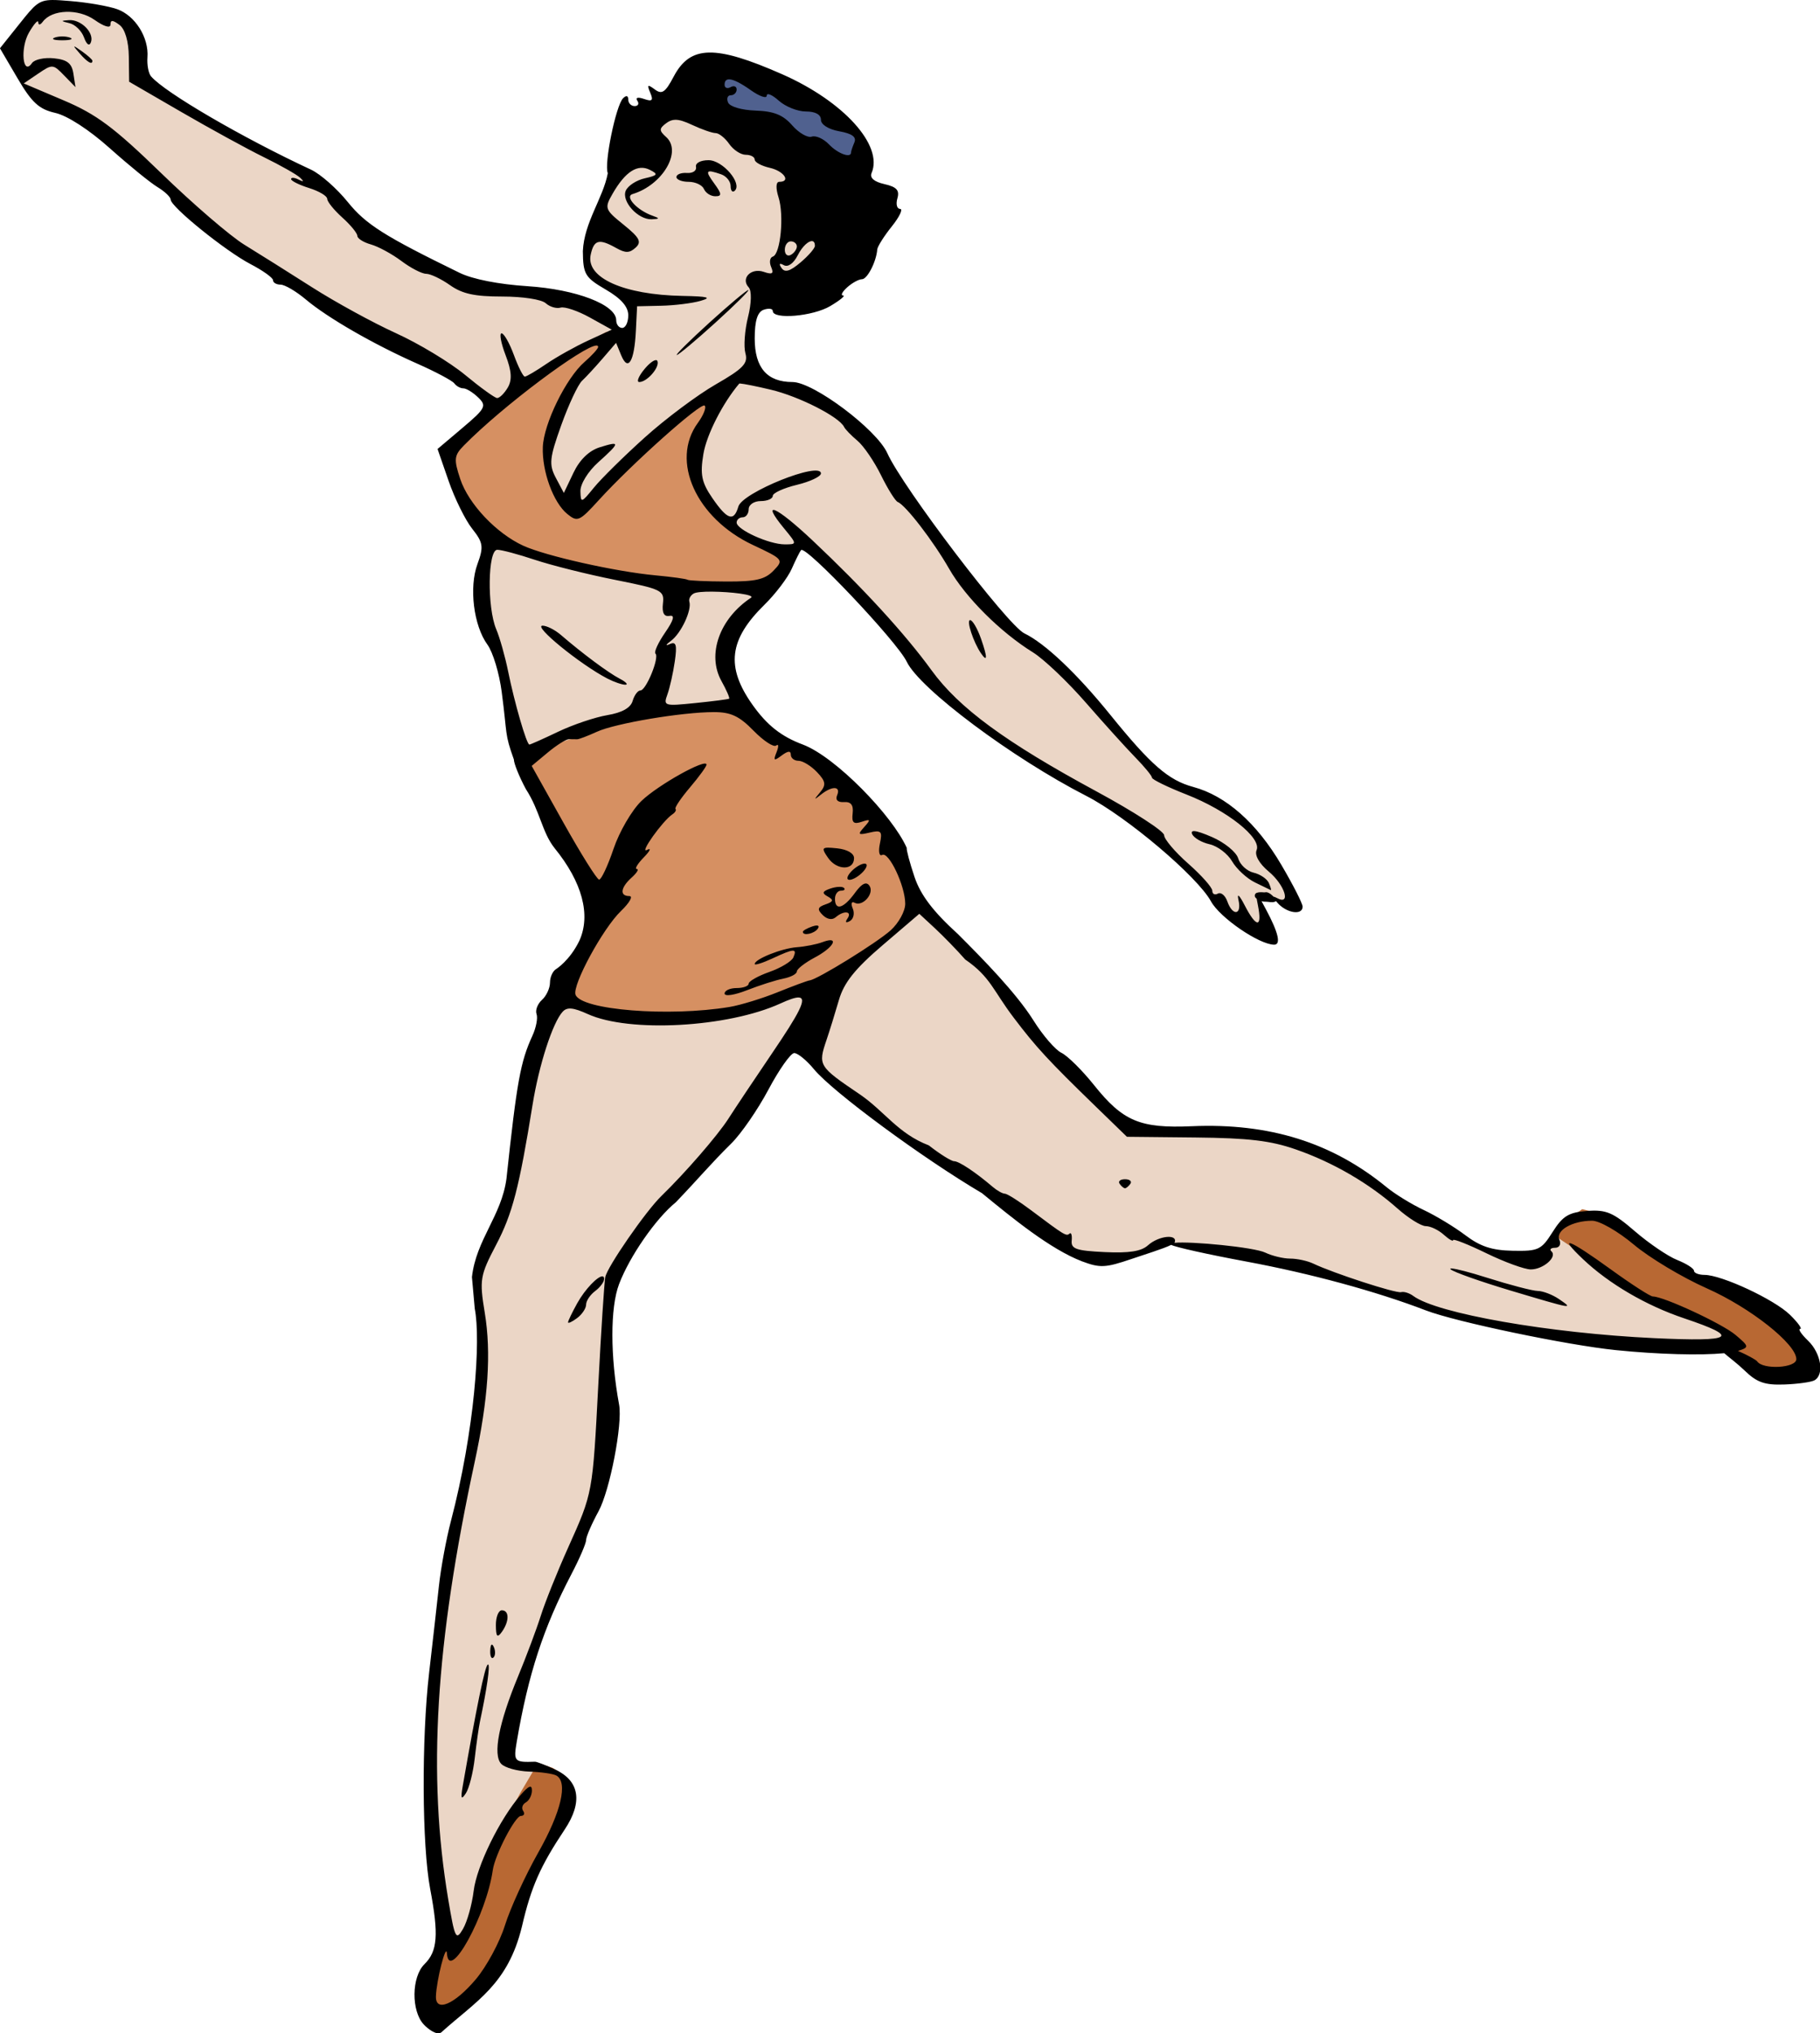
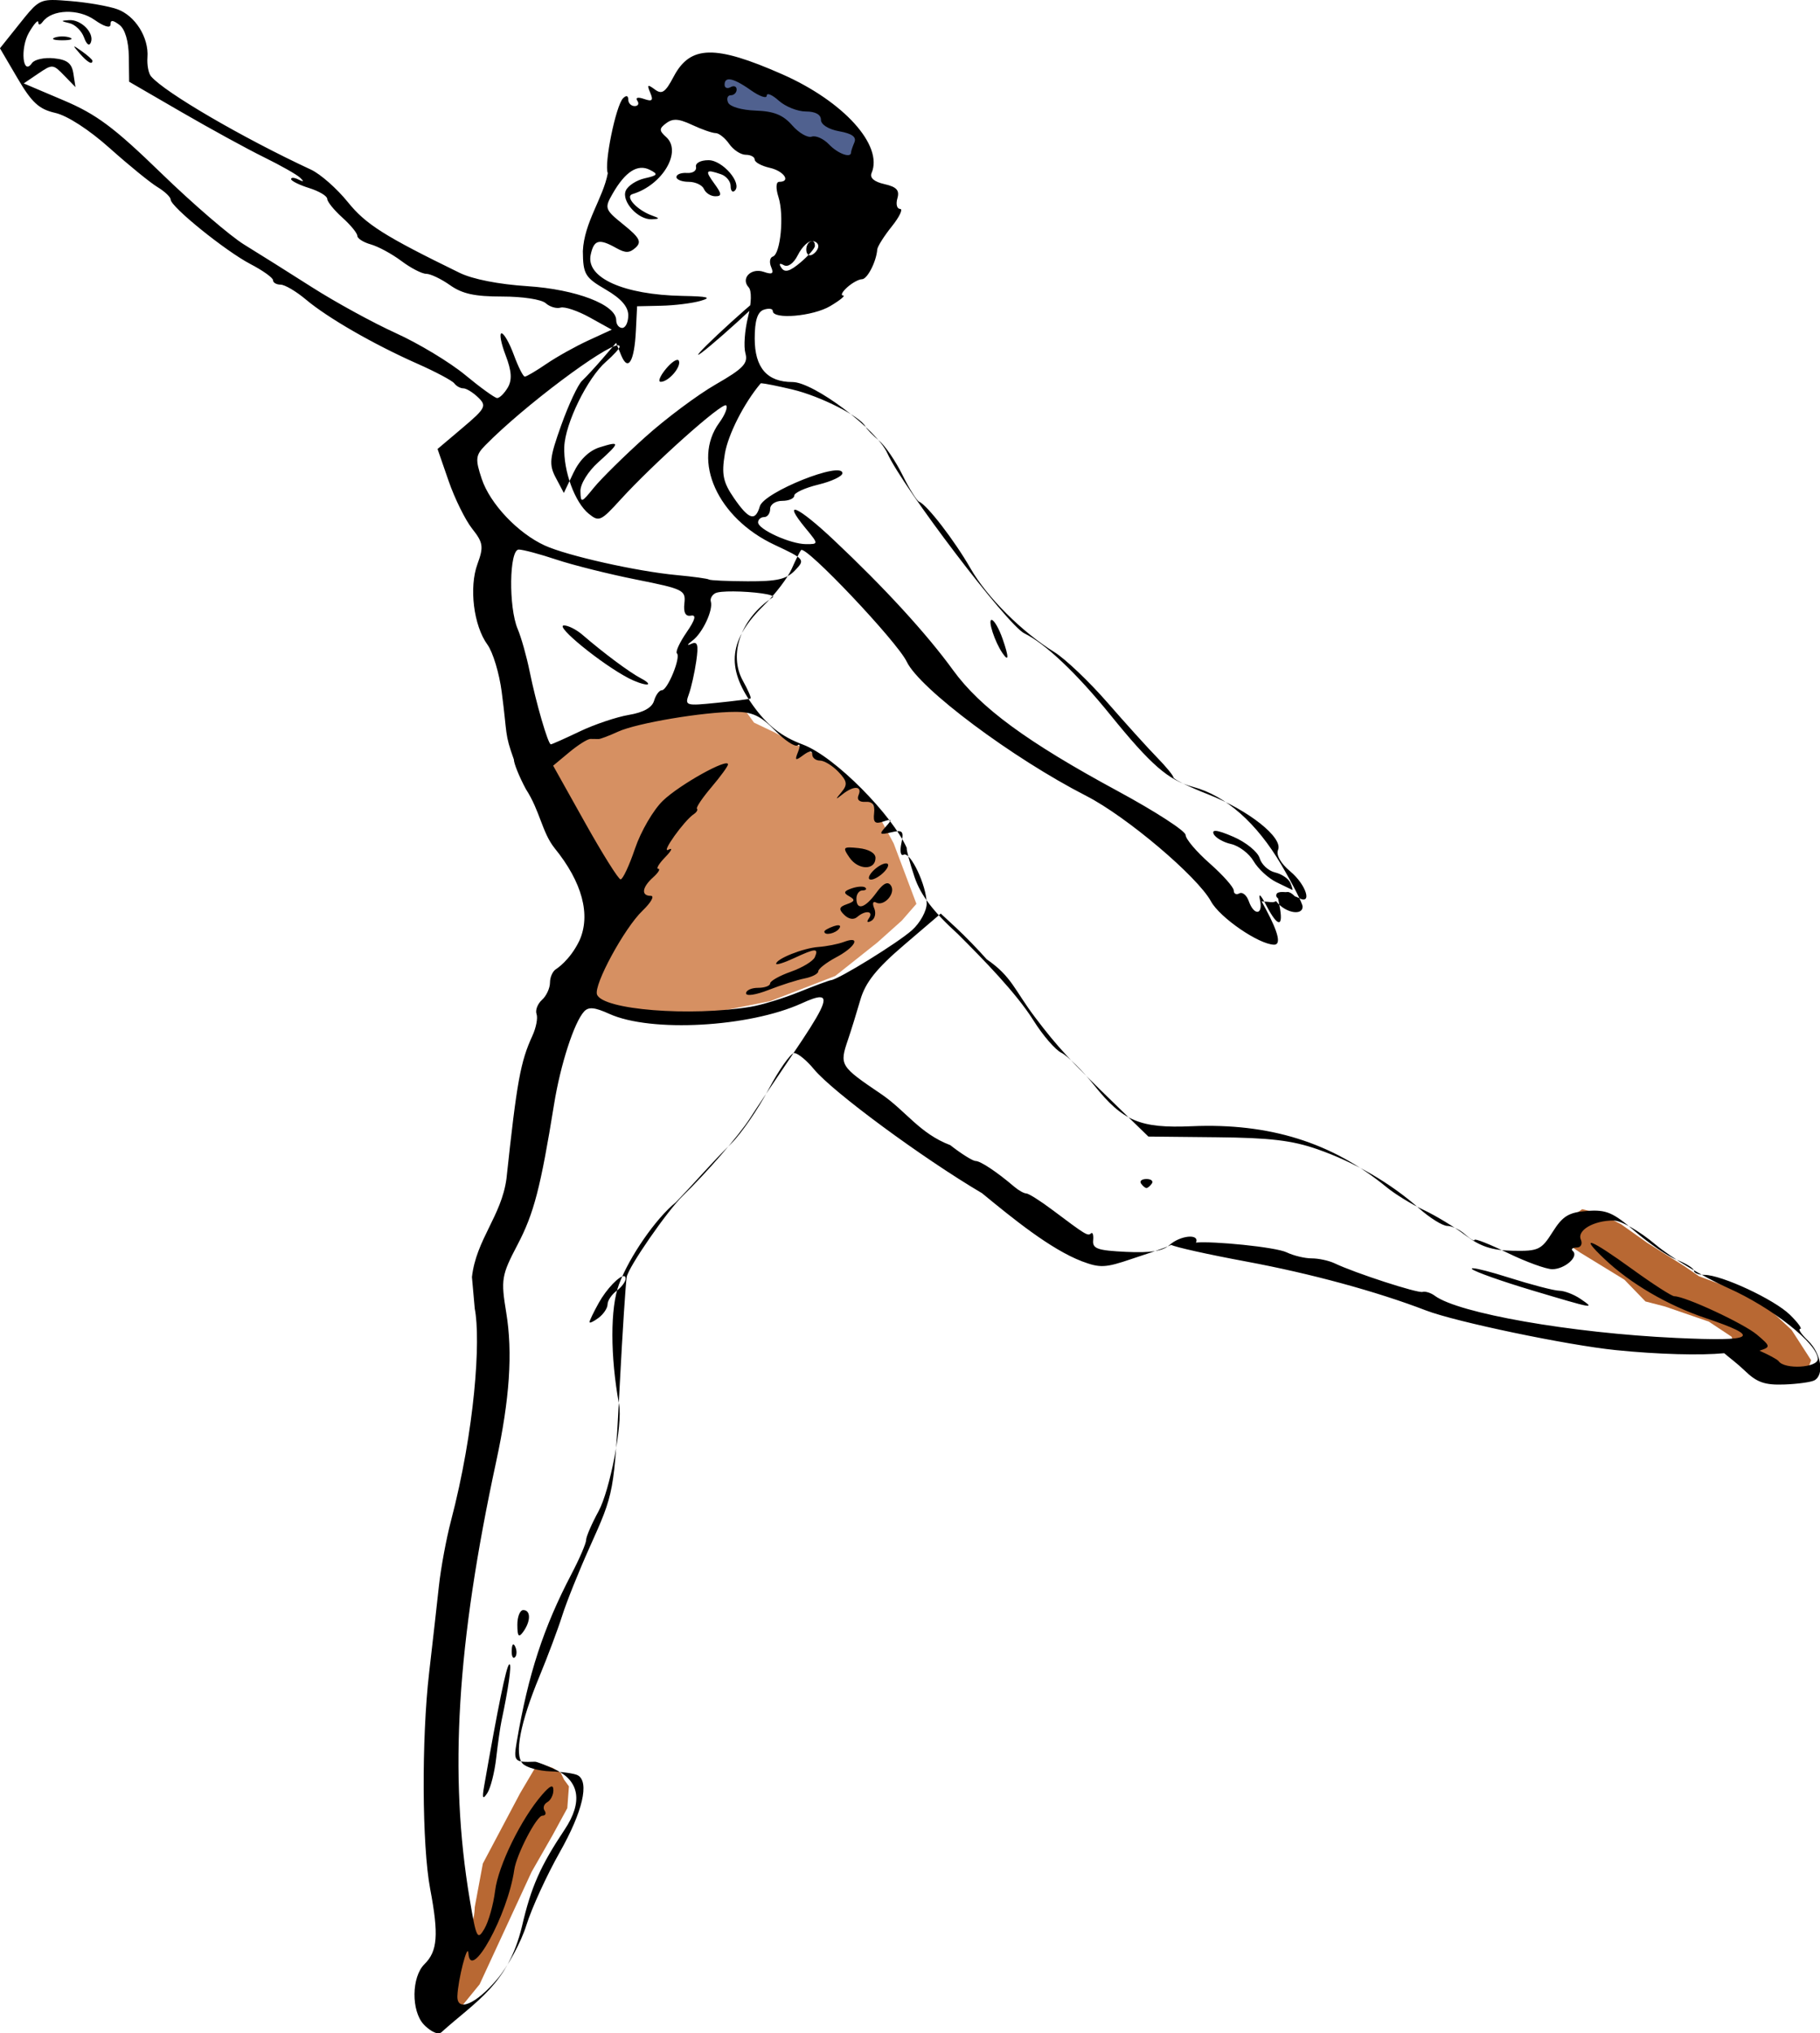
<svg xmlns="http://www.w3.org/2000/svg" xmlns:ns1="http://www.inkscape.org/namespaces/inkscape" xmlns:ns2="http://sodipodi.sourceforge.net/DTD/sodipodi-0.dtd" width="277.676mm" height="310.153mm" viewBox="0 0 983.892 1098.967" id="svg6015" version="1.1" ns1:version="0.91 r13725" ns2:docname="exerciselady.svg">
  <defs id="defs6017" />
  <ns2:namedview id="base" pagecolor="#ffffff" bordercolor="#666666" borderopacity="1.0" ns1:pageopacity="0.0" ns1:pageshadow="2" ns1:zoom="0.22539029" ns1:cx="236.06926" ns1:cy="429.4343" ns1:document-units="px" ns1:current-layer="g6611" showgrid="false" fit-margin-top="0" fit-margin-left="0" fit-margin-right="0" fit-margin-bottom="0" ns1:window-width="1916" ns1:window-height="1035" ns1:window-x="4" ns1:window-y="1" ns1:window-maximized="1" />
  <g ns1:label="Layer 1" ns1:groupmode="layer" id="layer1" transform="translate(140.924,42.814)">
    <g id="g6611" transform="matrix(0.968,0,0,1,-4.537,0)">
      <g id="g6639">
-         <path style="fill:#ebd6c6;fill-opacity:1;fill-rule:evenodd;stroke:none;stroke-width:1px;stroke-linecap:butt;stroke-linejoin:miter;stroke-opacity:1" d="m 263.603,18.05 -47.449,1.318 -11.203,27.019 -13.18,28.996 -4.943,17.793 1.977,10.215 22.736,15.487 0.989,15.487 -5.272,3.295 -4.943,-3.625 -16.805,-13.51 -45.142,-7.908 L 97.204,101.085 58.652,77.691 33.939,53.637 -4.284,32.549 -40.199,14.096 -64.583,-0.402 l -1.977,-26.031 -8.897,-8.897 -31.303,-4.943 -13.839,2.966 -12.851,17.134 2.307,12.851 4.284,12.192 12.851,6.59 55.027,37.563 46.131,39.54 65.242,39.87 63.924,32.621 19.77,16.475 -27.349,25.042 13.51,30.973 10.215,17.464 -5.272,28.337 13.18,40.199 12.192,54.698 27.019,47.449 14.498,35.916 -28.337,49.755 -12.192,46.13 -7.579,40.858 -20.759,52.721 2.636,19.111 -1.977,57.663 -11.862,56.345 -11.862,72.161 -2.636,57.004 1.318,47.119 7.249,48.108 5.931,5.601 5.272,-9.556 12.851,-38.222 13.839,-26.36 8.897,-11.533 10.215,-10.544 -22.406,-4.613 1.648,-11.203 9.556,-41.517 14.169,-35.257 22.406,-47.119 9.556,-42.835 0.659,-34.598 -1.648,-27.019 3.625,-27.678 23.065,-29.985 35.257,-34.268 37.893,-55.027 11.203,-23.065 0,19.77 6.261,15.157 34.927,28.337 c 0,0 42.176,26.69 43.165,28.008 0.989,1.318 52.062,35.916 52.062,35.916 l 14.498,9.556 14.169,2.307 26.69,-5.931 10.215,-3.625 7.908,0.659 56.345,11.203 64.253,17.134 21.747,7.579 77.763,16.146 83.694,3.295 14.169,-6.92 -75.456,-45.142 -34.927,-8.567 -11.203,12.851 -19.111,-1.977 -28.008,-12.851 -34.927,-21.747 -28.996,-18.123 -29.326,-10.215 -35.586,-3.625 -31.303,0.989 -20.429,-2.636 -28.996,-26.36 -45.471,-56.345 -38.222,-34.598 -17.793,-38.222 -18.123,-27.678 -38.222,-24.383 -31.632,-21.418 -2.307,-14.498 -3.954,-19.111 14.169,-18.452 19.111,-21.747 10.874,-14.498 34.598,32.621 47.449,55.357 39.87,26.69 65.571,36.904 17.134,16.805 14.169,11.533 7.908,10.874 15.157,14.498 17.134,7.579 -2.307,-11.533 -2.636,-8.238 6.92,-0.33 11.203,3.954 -2.307,-12.851 -18.452,-27.019 -10.874,-9.556 -12.192,-9.226 -28.996,-10.874 -18.782,-20.1 -30.644,-33.28 -23.395,-19.111 -15.816,-11.862 -24.713,-28.996 -30.314,-38.881 -25.042,-39.211 -56.345,-24.713 -1.648,-11.533 -1.648,-15.487 0,-1.318 7.249,-15.816 45.801,-24.054 -9.226,-43.165 -34.927,-22.077 z" id="path6599" ns1:connector-curvature="0" />
        <path style="fill:#50618f;fill-opacity:1;fill-rule:evenodd;stroke:#000000;stroke-width:1px;stroke-linecap:butt;stroke-linejoin:miter;stroke-opacity:1" d="m 266.606,-4.087 -20.857,9.975 20.857,18.136 58.037,28.112 17.23,-5.441 -1.814,-9.975 -3.627,-10.882 -17.23,-9.068 -25.391,-18.136 z" id="path6601" ns1:connector-curvature="0" />
-         <path style="fill:#d69062;fill-opacity:1;fill-rule:evenodd;stroke:none;stroke-width:1px;stroke-linecap:butt;stroke-linejoin:miter;stroke-opacity:1" d="m 197.688,136.47 -37.18,21.764 -48.062,36.273 -6.348,6.348 9.975,26.298 19.043,21.764 61.664,18.136 69.825,8.161 20.857,-0.907 12.696,-14.509 -4.534,-3.627 -11.789,-3.627 -12.696,-7.255 -13.602,-11.789 -9.975,-18.136 0.907,-14.509 12.696,-31.739 -16.323,6.348 -24.484,20.857 -19.95,16.323 -12.696,14.509 -9.068,8.161 -7.255,-13.602 -8.161,-14.509 0.907,-11.789 11.789,-22.671 7.255,-13.602 9.975,-7.255 4.534,-7.255 5.441,-5.441 z" id="path6603" ns1:connector-curvature="0" />
        <path style="fill:#d69062;fill-opacity:1;fill-rule:evenodd;stroke:none;stroke-width:1px;stroke-linecap:butt;stroke-linejoin:miter;stroke-opacity:1" d="m 272.047,336.878 -48.968,6.348 -58.037,17.23 -13.602,8.161 12.696,29.018 c 0,0 11.789,14.509 12.696,18.136 0.907,3.627 16.323,28.112 16.323,28.112 l -2.72,13.602 -17.23,36.273 2.72,5.441 15.416,2.72 46.248,6.348 51.689,-9.975 36.273,-13.602 23.577,-18.136 13.602,-11.789 8.161,-9.068 -12.696,-32.646 -13.602,-24.484 -21.764,-19.043 -19.043,-9.975 -11.789,-6.348 -11.789,-5.441 z" id="path6605" ns1:connector-curvature="0" />
        <path style="fill:#b86833;fill-opacity:1;fill-rule:evenodd;stroke:none;stroke-width:1px;stroke-linecap:butt;stroke-linejoin:miter;stroke-opacity:1" d="m 159.601,909.991 -9.975,16.323 -20.857,38.087 -4.534,23.577 c 0,0 0,8.161 -3.627,13.602 -3.627,5.441 -9.068,7.255 -9.068,7.255 l -4.534,-0.907 -10.882,23.577 3.627,18.136 12.696,-2.72 14.509,-17.23 29.018,-60.757 11.789,-19.95 8.161,-14.509 0.907,-11.789 -2.72,-3.627 -1.814,-3.627 -4.534,-2.72 z" id="path6607" ns1:connector-curvature="0" />
        <path style="fill:#b86833;fill-opacity:1;fill-rule:evenodd;stroke:none;stroke-width:1px;stroke-linecap:butt;stroke-linejoin:miter;stroke-opacity:1" d="m 742.688,610.739 -11.789,8.161 -1.814,7.255 12.696,8.161 24.484,14.509 11.789,11.789 10.882,2.72 24.484,8.161 12.696,8.161 1.814,4.534 -3.627,2.72 20.857,15.416 21.764,0 3.627,-9.975 -10.882,-16.323 -19.043,-17.23 -32.646,-11.789 -8.161,-5.441 -20.857,-12.696 -14.509,-9.975 -5.441,-2.72 -4.534,-2.72 z" id="path6609" ns1:connector-curvature="0" />
-         <path style="fill:#000000" d="m -111.631,-42.812 c -7.792,0.06 -9.878,2.58 -18.197,12.654 l -11.096,13.439 9.84,16.236 c 7.954,13.126 11.99,16.709 21.062,18.695 6.748,1.477 18.901,9.103 30.479,19.123 10.59,9.166 22.565,18.601 26.607,20.967 4.042,2.366 7.35,5.404 7.35,6.75 0,3.867 30.653,27.844 44.553,34.85 6.935,3.495 12.611,7.43 12.611,8.742 0,1.312 1.906,2.385 4.236,2.385 2.331,0 8.684,3.62 14.117,8.043 12.223,9.95 37.931,24.27 62.348,34.729 10.172,4.357 19.419,9.13 20.551,10.607 1.132,1.478 3.402,2.679 5.045,2.67 1.643,-0.009 5.367,2.207 8.277,4.924 4.864,4.541 4.162,5.866 -8.699,16.398 l -13.99,11.457 6.189,17.295 c 3.404,9.513 9.322,21.123 13.152,25.801 6.149,7.511 6.495,9.744 2.951,19.082 -4.796,12.639 -2.151,33.318 5.574,43.572 3.051,4.05 6.637,15.555 7.967,25.566 3.241,23.807 1.483,22.137 6.783,36.477 0,2.169 3.026,9.392 6.725,16.051 7.925,11.823 8.978,23.336 16.018,31.887 15.449,18.375 20.364,36.139 13.842,50.039 -5.322,10.686 -12.91,15.281 -12.91,15.281 -1.925,1.035 -3.498,4.34 -3.498,7.348 0,3.007 -2.014,7.218 -4.475,9.357 -2.46,2.14 -3.822,5.592 -3.025,7.67 0.797,2.078 -0.236,7.33 -2.295,11.672 -6.705,14.136 -8.664,24.573 -14.518,77.352 -2.804,20.096 -16.921,32.884 -19.271,53.107 l 1.565,17.019 c 3.461,17.05 -7.3e-4,65.763 -13.299,114.849 -2.615,9.651 -5.633,25.443 -6.709,35.094 -1.076,9.651 -3.532,30.708 -5.457,46.793 -4.308,35.992 -4.023,93.462 0.58,116.98 4.846,24.761 4.142,33.648 -3.223,40.668 -7.202,6.865 -7.435,25.164 -0.414,32.522 2.262,2.37 7.316,6.195 9.84,4.311 19.462,-16.99 37.209,-25.806 45.055,-57.287 5.114,-21.331 10.221,-32.534 23.881,-52.383 10.165,-14.772 8.301,-26.245 -5.254,-32.342 -5.3,-2.384 -10.408,-4.306 -11.352,-4.273 -11.623,0.401 -12.082,-0.092 -10.172,-10.908 6.45,-36.531 14.873,-61.498 30.523,-90.479 4.507,-8.345 8.195,-16.634 8.195,-18.42 0,-1.786 3.119,-8.777 6.932,-15.535 6.345,-11.246 13.5,-47.105 11.496,-57.617 -4.986,-26.161 -5.002,-52.453 -0.043,-65.121 5.885,-15.033 20.512,-35.464 31.682,-44.256 13.355,-13.476 19.293,-20.626 30.932,-31.73 5.503,-5.228 14.875,-18.368 20.826,-29.201 5.951,-10.833 12.429,-19.717 14.393,-19.74 1.964,-0.024 6.934,3.912 11.045,8.748 10.325,12.146 60.449,47.929 93.838,66.99 17.052,13.534 38.092,30.232 55.848,36.83 10.06,3.656 13.099,3.516 27.611,-1.275 7.176,-2.369 17.869,-5.54 22.217,-7.633 2.054,1.189 20.485,5.164 41.85,9.006 36.017,6.477 72.733,16.145 100.455,26.453 16.564,6.16 78.879,18.761 105.92,21.42 23.837,2.344 47.429,2.917 60.58,1.68 2.964,2.454 7.605,5.796 11.496,9.445 6.758,6.339 11.19,7.841 22.027,7.465 7.462,-0.259 15.065,-1.276 16.895,-2.26 5.615,-3.018 3.7,-14.615 -3.529,-21.363 -3.771,-3.52 -5.776,-6.4 -4.457,-6.4 1.319,0 -1.27,-3.463 -5.754,-7.697 -8.752,-8.265 -38.004,-21.473 -47.662,-21.52 -3.236,-0.016 -5.885,-1.022 -5.885,-2.238 0,-1.216 -4.219,-3.835 -9.375,-5.82 -5.157,-1.985 -15.782,-8.965 -23.613,-15.51 -12.204,-10.199 -16.019,-11.771 -26.689,-10.996 -10.272,0.746 -13.639,2.732 -19.258,11.357 -6.318,9.7 -7.92,10.433 -22.23,10.168 -11.646,-0.216 -18.136,-2.273 -26.51,-8.4 -6.098,-4.463 -16.56,-10.594 -23.248,-13.625 -6.688,-3.031 -15.997,-8.561 -20.688,-12.289 -30.432,-24.188 -65.512,-34.816 -108.91,-32.994 -28.848,1.211 -38.378,-2.673 -54.535,-22.232 -6.62,-8.014 -14.813,-15.864 -18.205,-17.443 -3.393,-1.579 -10.412,-9.442 -15.598,-17.473 -9.726,-14.938 -27.855,-32.835 -42.293,-46.785 -13.796,-12.127 -20.799,-21.07 -24.205,-30.912 -2.636,-7.617 -4.569,-14.634 -4.293,-15.592 -7.963,-17.443 -39.715,-49.111 -57.924,-55.814 -12.151,-4.378 -20.125,-10.472 -28.27,-21.605 -14.93,-20.409 -13.104,-35.166 6.682,-53.949 6.2,-5.886 13.079,-14.659 15.287,-19.498 2.208,-4.839 4.55,-9.382 5.205,-10.096 2.548,-2.774 53.667,49.482 59.018,60.33 7.226,14.651 58.99,52.093 100.33,72.57 22.363,11.077 62.006,43.539 69.59,56.982 4.953,8.78 26.694,23.233 35.193,23.395 4.024,0.077 2.516,-6.373 -4.436,-18.963 -1.016,-1.84 -1.817,-3.279 -2.529,-4.539 0.836,0.219 1.708,0.312 2.566,0.275 1.596,0.027 3.234,0.555 4.801,0.037 0.253,-0.065 0.51,-0.193 0.689,-0.369 0.292,0.335 0.622,0.704 1.002,1.111 5.104,5.473 13.879,6.673 13.879,1.898 0,-1.677 -5.364,-11.878 -11.92,-22.666 -13.733,-22.598 -30.9,-37.281 -49.146,-42.035 -13.834,-3.605 -23.673,-11.883 -46.344,-38.994 -18.707,-22.37 -36.372,-38.572 -48.004,-44.025 -9.375,-4.395 -67.982,-78.979 -76.514,-97.371 -5.954,-12.836 -41.239,-38.461 -52.959,-38.461 -14.181,0 -21.107,-7.723 -21.107,-23.537 0,-9.619 1.543,-14.37 5.045,-15.539 2.774,-0.926 5.043,-0.624 5.043,0.674 0,4.755 22.377,2.917 32.061,-2.635 5.485,-3.144 8.73,-5.725 7.211,-5.736 -1.519,-0.011 -0.493,-1.994 2.281,-4.406 2.774,-2.413 6.488,-4.387 8.254,-4.387 2.993,0 8.007,-9.438 8.545,-16.084 0.13,-1.608 3.775,-7.202 8.102,-12.43 4.327,-5.228 6.417,-9.506 4.646,-9.506 -1.769,0 -2.445,-2.571 -1.5,-5.715 1.305,-4.342 -0.435,-6.188 -7.24,-7.674 -5.774,-1.26 -8.322,-3.399 -7.168,-6.014 6.604,-14.968 -15.659,-38.748 -49.977,-53.385 -37.457,-15.976 -51.295,-15.683 -60.551,1.281 -4.691,8.598 -6.557,9.822 -10.564,6.93 -4.017,-2.899 -4.458,-2.586 -2.525,1.795 1.847,4.186 1.117,4.898 -3.459,3.371 -3.452,-1.152 -4.971,-0.765 -3.748,0.955 1.13,1.59 0.451,2.891 -1.508,2.891 -1.958,0 -3.561,-1.58 -3.561,-3.51 0,-2.162 -1.109,-2.442 -2.889,-0.73 -4.044,3.89 -10.723,35.566 -8.541,40.512 -2.592,13.463 -13.18,26.454 -13.932,42.117 0.13,12.499 1.203,14.245 12.752,20.76 8.629,4.868 12.609,9.267 12.609,13.936 0,3.752 -1.514,6.82 -3.363,6.82 -1.849,0 -3.361,-1.867 -3.361,-4.148 0,-8.401 -22.337,-16.699 -49.57,-18.414 -16.109,-1.015 -30.59,-3.769 -37.857,-7.201 C 73.663,84.755 63.416,78.475 53.301,66.352 47.25,59.1 38.034,51.246 32.822,48.898 -5.607,31.589 -48.935,7.126 -56.559,-1.564 c -1.411,-1.608 -2.306,-6.213 -1.99,-10.234 0.844,-10.732 -6.835,-22.57 -16.896,-26.045 -4.846,-1.674 -16.568,-3.651 -26.049,-4.396 -4.308,-0.339 -7.539,-0.592 -10.137,-0.572 z m 7.643,6.404 c 5.457,-0.176 11.407,1.265 15.965,4.383 5.208,3.563 8.812,4.599 8.812,2.533 10e-7,-2.645 1.225,-2.611 5.043,0.145 3.095,2.234 5.111,8.871 5.219,17.176 l 0.174,13.533 29.248,16.41 c 16.087,9.026 36.815,20.007 46.063,24.398 9.247,4.392 18.326,9.372 20.176,11.068 2.292,2.102 2.023,2.426 -0.842,1.02 -2.312,-1.135 -4.203,-1.26 -4.203,-0.277 0,0.983 4.54,3.164 10.088,4.846 5.548,1.682 10.088,4.306 10.088,5.83 0,1.524 3.783,6.063 8.406,10.084 4.624,4.021 8.406,8.477 8.406,9.904 0,1.427 3.405,3.522 7.566,4.654 4.161,1.133 11.843,5.17 17.07,8.971 5.228,3.801 11.455,6.912 13.838,6.912 2.383,0 8.371,2.763 13.309,6.141 6.852,4.687 13.75,6.141 29.133,6.141 11.468,0 21.937,1.552 24.291,3.6 2.275,1.979 6.013,3.055 8.305,2.391 2.292,-0.664 9.661,1.745 16.377,5.355 l 12.213,6.562 -13.047,5.807 c -7.175,3.193 -17.728,8.9 -23.451,12.686 -5.723,3.785 -11.154,6.883 -12.07,6.883 -0.917,0 -3.664,-5.263 -6.105,-11.697 -2.442,-6.434 -5.534,-11.699 -6.871,-11.699 -1.337,0 -0.322,5.325 2.256,11.832 3.398,8.577 3.719,13.403 1.17,17.547 -1.934,3.144 -4.6,5.663 -5.922,5.6 -1.322,-0.064 -9.355,-5.684 -17.852,-12.49 C 110.367,153.032 93.001,142.885 80.273,137.289 67.545,131.694 46.471,120.535 33.439,112.492 20.408,104.45 3.338,94.064 -4.494,89.414 -12.326,84.764 -33.186,67.385 -50.85,50.795 -77.201,26.046 -86.977,18.984 -105.305,11.453 l -22.336,-9.18 8.104,-5.316 c 7.905,-5.186 8.262,-5.161 14.449,1.006 l 6.344,6.322 -1.162,-7.311 c -0.889,-5.592 -3.448,-7.539 -10.885,-8.277 -5.348,-0.531 -10.856,0.63 -12.242,2.58 -5.174,7.282 -6.717,-8.089 -1.658,-16.525 2.799,-4.667 5.12,-7.169 5.16,-5.561 0.042,1.708 1.1,1.591 2.543,-0.281 2.581,-3.349 7.543,-5.142 13,-5.318 z m 1.67,4.477 c -4.781,0.296 -4.749,0.505 0.252,1.65 3.15,0.721 6.792,4.187 8.094,7.703 1.422,3.841 2.955,4.893 3.84,2.637 1.996,-5.088 -5.445,-12.408 -12.186,-11.99 z m -3.793,8.812 c -1.524,0 -3.047,0.204 -4.203,0.609 -2.312,0.811 -0.42,1.475 4.203,1.475 4.624,0 6.515,-0.663 4.203,-1.475 -1.156,-0.406 -2.679,-0.609 -4.203,-0.609 z m 6.846,5.463 c -0.532,-0.119 0.46,1.055 2.812,3.664 4.393,4.872 7.154,6.421 7.154,4.014 0,-0.607 -2.648,-2.912 -5.885,-5.119 -2.333,-1.592 -3.668,-2.466 -4.082,-2.559 z M 266.582,0.08 c 2.408,0.155 6.364,2.114 11.867,5.879 4.873,3.334 8.859,4.651 8.859,2.926 0,-1.725 3.028,-0.506 6.727,2.711 3.699,3.217 10.507,5.85 15.131,5.85 5.292,0 8.406,1.651 8.406,4.459 0,2.634 4.206,5.193 10.271,6.248 7.134,1.241 9.704,3.077 8.408,6.014 -1.026,2.326 -1.867,4.78 -1.867,5.453 0,3.241 -7.388,0.615 -12.295,-4.369 -3.028,-3.076 -7.371,-4.97 -9.65,-4.209 -2.279,0.761 -7.196,-1.991 -10.926,-6.115 -5.098,-5.637 -10.17,-7.615 -20.43,-7.965 -7.873,-0.268 -14.379,-2.12 -15.375,-4.377 -0.949,-2.152 -0.26,-3.912 1.531,-3.912 1.791,0 3.256,-1.394 3.256,-3.098 0,-1.703 -1.512,-2.283 -3.361,-1.289 -1.849,0.994 -3.363,0.414 -3.363,-1.289 0,-2.064 0.937,-3.036 2.811,-2.916 z M 236.189,21.932 c 2.369,-0.046 5.252,0.86 9.475,2.775 5.335,2.42 11.227,4.409 13.094,4.418 1.867,0.01 5.284,2.65 7.594,5.867 2.31,3.217 6.458,5.85 9.217,5.85 2.758,0 5.014,1.173 5.014,2.607 0,1.434 3.783,3.432 8.406,4.441 7.939,1.733 12.01,7.574 5.279,7.574 -1.835,0 -2,3.42 -0.4,8.271 3.223,9.774 1.151,30.813 -3.164,32.129 -1.66,0.506 -2.083,3.037 -0.941,5.625 1.604,3.635 0.666,4.235 -4.123,2.637 -7.09,-2.366 -13.029,3.533 -8.42,8.363 1.736,1.819 1.581,8.524 -0.373,16.088 -1.843,7.132 -2.497,15.923 -1.455,19.535 1.584,5.489 -1.147,8.261 -16.633,16.877 -10.191,5.669 -27.984,18.548 -39.543,28.621 -11.559,10.073 -24.336,22.262 -28.395,27.088 -7.112,8.456 -7.386,8.527 -7.564,1.969 -0.105,-3.823 4.233,-10.649 9.9,-15.578 12.417,-10.799 12.507,-11.681 0.84,-8.129 -5.943,1.81 -11.166,6.718 -14.621,13.738 l -5.377,10.924 -4.482,-8.178 c -3.926,-7.163 -3.55,-10.698 3.025,-28.455 4.13,-11.152 9.354,-21.947 11.611,-23.99 2.257,-2.043 7.457,-7.492 11.557,-12.107 l 7.455,-8.393 2.848,6.699 c 3.852,9.056 7.359,3.424 8.209,-13.18 l 0.682,-13.291 13.506,-0.291 c 7.428,-0.16 17.289,-1.347 21.912,-2.635 6.53,-1.819 4.279,-2.415 -10.088,-2.676 -32.77,-0.595 -53.987,-9.785 -51.258,-22.201 1.798,-8.178 4.64,-8.918 14.23,-3.709 5.248,2.85 7.472,2.811 10.883,-0.195 3.484,-3.07 2.226,-5.39 -6.717,-12.375 -10.557,-8.247 -10.805,-8.929 -6.105,-16.832 7.066,-11.885 13.934,-16.142 20.719,-12.84 4.876,2.373 4.493,2.996 -2.816,4.592 -4.652,1.015 -9.416,4.022 -10.59,6.682 -2.544,5.766 6.87,15.786 14.521,15.457 4.504,-0.194 4.564,-0.503 0.379,-1.932 -8.562,-2.923 -15.657,-10.376 -11.127,-11.689 16.738,-4.853 27.8,-22.983 18.799,-30.812 -4.033,-3.507 -4.026,-4.583 0.053,-7.527 1.612,-1.163 3.144,-1.777 4.986,-1.812 z m 18.607,21.834 c -4.477,0 -7.478,1.568 -6.998,3.656 0.462,2.011 -1.806,3.473 -5.043,3.25 -3.236,-0.223 -5.885,0.764 -5.885,2.193 0,1.43 3.073,2.6 6.83,2.6 3.757,0 7.605,1.754 8.551,3.898 0.946,2.145 3.795,3.9 6.33,3.9 3.752,0 3.654,-1.269 -0.531,-6.824 -5.417,-7.191 -4.867,-7.929 3.764,-5.049 2.925,0.976 5.32,3.827 5.32,6.336 0,2.509 1.01,3.682 2.246,2.607 4.495,-3.91 -6.646,-16.568 -14.584,-16.568 z m 57.947,43.744 c 0.897,0.128 1.467,0.932 1.467,2.539 0,1.328 -3.624,5.374 -8.053,8.992 -5.921,4.838 -8.728,5.627 -10.607,2.982 -1.636,-2.302 -1.163,-2.846 1.312,-1.516 2.31,1.242 5.445,-0.933 7.785,-5.398 2.564,-4.893 6.122,-7.881 8.096,-7.6 z m -11.984,0.123 c 1.849,0 3.363,1.238 3.363,2.752 0,1.514 -1.514,3.566 -3.363,4.561 -1.849,0.994 -3.363,-0.244 -3.363,-2.752 0,-2.508 1.514,-4.561 3.363,-4.561 z m -23.748,26.322 c -0.925,0 -10.666,7.896 -21.646,17.547 -10.981,9.651 -19.208,17.547 -18.283,17.547 0.925,0 10.666,-7.896 21.646,-17.547 10.981,-9.651 19.208,-17.547 18.283,-17.547 z m -84.76,29.984 c 0.591,0.008 0.904,0.253 0.904,0.76 0,0.938 -3.436,4.602 -7.637,8.145 -10.31,8.694 -22.778,33.337 -23.264,45.98 -0.505,13.139 5.885,30.041 13.672,36.17 5.68,4.471 6.768,4.009 17.527,-7.438 18.482,-19.663 57.054,-52.999 59.182,-51.148 1.076,0.936 -0.643,5.156 -3.822,9.375 -15.437,20.49 -0.956,51.541 30.756,65.949 17.08,7.76 17.324,8.055 11.508,13.887 -4.786,4.8 -9.924,5.942 -26.422,5.873 -11.265,-0.047 -20.992,-0.477 -21.613,-0.957 -0.622,-0.48 -8.767,-1.562 -18.102,-2.404 -22.16,-1.999 -61.114,-10.46 -73.576,-15.979 -15.028,-6.656 -30.572,-22.549 -35.205,-35.998 -3.688,-10.705 -3.465,-12.792 1.947,-18.129 21.719,-21.417 67.175,-54.182 74.145,-54.086 z m 33.082,7.889 c -1.336,0.086 -3.782,1.898 -6.273,4.803 -3.323,3.872 -4.643,7.041 -2.934,7.041 4.36,0 11.528,-8.016 10.133,-11.33 -0.159,-0.378 -0.48,-0.542 -0.926,-0.514 z m 47.068,12.637 c 1.846,0.083 8.942,1.453 17.156,3.338 15.799,3.625 38.197,14.648 40.965,20.16 0.651,1.297 4.001,4.638 7.443,7.428 3.443,2.789 9.359,11.166 13.146,18.613 3.788,7.448 8.004,13.976 9.369,14.506 4.422,1.716 19.8,21.055 28.67,36.057 9.171,15.511 28.62,34.288 46.848,45.227 6.066,3.64 19.352,15.866 29.523,27.17 10.172,11.304 22.631,24.644 27.688,29.645 5.056,5 9.214,9.906 9.248,10.902 0.03,0.996 8.755,5.113 19.389,9.148 22.703,8.616 41.943,23.412 39.029,30.016 -1.2,2.72 1.502,7.325 6.811,11.604 8.96,7.222 12.576,18.466 4.598,14.297 -0.972,-0.508 -1.588,-0.734 -1.867,-0.688 -1.021,-0.952 -2.07,-1.915 -3.414,-2.354 -0.595,-0.225 -1.229,-0.097 -1.828,-0.029 -1.395,-0.082 -2.85,-0.244 -4.195,0.232 -0.673,0.219 -1.195,0.881 -1.107,1.607 -0.034,0.576 0.356,0.997 0.768,1.344 0.089,0.081 0.187,0.151 0.279,0.227 0.184,1.012 0.412,2.184 0.721,3.703 2.473,12.167 -0.87,12.167 -7.355,0 -3.101,-5.819 -4.465,-6.952 -3.516,-2.924 1.925,8.169 -3.3,8.747 -6.24,0.689 -1.183,-3.24 -3.555,-5.137 -5.271,-4.215 -1.716,0.923 -3.119,0.232 -3.119,-1.535 0,-1.767 -6.054,-8.373 -13.451,-14.68 -7.398,-6.307 -13.449,-13.217 -13.449,-15.355 0,-2.139 -17.024,-12.8 -37.83,-23.691 -50.73,-26.557 -76.785,-45.071 -92.033,-65.398 -14.784,-19.708 -38.296,-44.539 -66.529,-70.256 -20.461,-18.638 -29.299,-22.284 -15.951,-6.582 7.419,8.729 7.42,8.736 0.436,8.736 -8.725,0 -26.836,-7.945 -26.836,-11.773 0,-1.567 1.514,-2.85 3.363,-2.85 1.849,0 3.363,-1.974 3.363,-4.387 0,-2.437 2.988,-4.387 6.725,-4.387 3.699,0 6.725,-1.264 6.725,-2.811 0,-1.546 6.054,-4.23 13.451,-5.963 7.398,-1.732 13.449,-4.503 13.449,-6.158 0,-6.766 -43.803,10.213 -46.105,17.871 -2.52,8.379 -6.139,7.251 -14.506,-4.523 -6.038,-8.498 -6.943,-12.779 -5.035,-23.844 1.804,-10.461 10.731,-27.437 20.021,-38.072 0.037,-0.043 0.193,-0.057 0.457,-0.045 z m -135.57,89.867 c 2.312,8.2e-4 11.771,2.444 21.018,5.43 9.247,2.986 29.308,7.842 44.58,10.791 26.408,5.1 27.726,5.731 26.9,12.85 -0.582,5.018 0.632,7.212 3.682,6.654 3.144,-0.575 2.379,2.221 -2.477,9.055 -3.864,5.438 -6.284,10.534 -5.375,11.324 2.337,2.033 -5.208,19.934 -8.402,19.934 -1.453,0 -3.408,2.544 -4.344,5.654 -1.129,3.756 -5.883,6.34 -14.154,7.689 -6.851,1.118 -19.205,5.153 -27.453,8.967 -8.248,3.814 -15.474,6.934 -16.061,6.934 -1.545,0 -8.293,-22.48 -11.85,-39.48 -1.683,-8.042 -4.68,-18.327 -6.662,-22.855 -5.161,-11.787 -4.727,-42.947 0.598,-42.945 z m 119.826,22.625 c 10.434,0.062 24.431,1.653 21.838,3.314 -17.571,11.255 -24.694,30.68 -16.492,44.979 2.837,4.946 4.773,9.253 4.303,9.57 -0.47,0.318 -8.963,1.375 -18.871,2.35 -17.459,1.717 -17.94,1.571 -15.59,-4.709 1.334,-3.564 3.187,-11.588 4.119,-17.832 1.338,-8.964 0.729,-10.917 -2.902,-9.287 -2.529,1.135 -2.173,0.316 0.795,-1.82 5.632,-4.054 11.682,-16.557 10.227,-21.139 -0.464,-1.461 0.636,-3.453 2.445,-4.426 1.378,-0.741 5.386,-1.028 10.129,-1 z m 144.238,15.393 c -2.241,0 1.805,11.947 6.084,17.969 3.619,5.093 3.64,2.225 0.057,-7.732 -2.026,-5.63 -4.79,-10.236 -6.141,-10.236 z m -238.844,3.004 c -5.366,0.101 20.958,20.864 36.188,28.543 3.677,1.854 8.197,3.369 10.047,3.369 1.849,0 0.453,-1.468 -3.104,-3.264 -6.386,-3.223 -20.876,-13.654 -32.799,-23.609 -3.371,-2.815 -8.02,-5.083 -10.332,-5.039 z m 95.76,46.713 c 9.44,0 14.136,2.129 22.105,10.023 5.566,5.513 11.261,9.133 12.654,8.043 1.393,-1.09 1.5,0.508 0.238,3.551 -1.946,4.693 -1.518,4.97 2.826,1.834 3.504,-2.529 5.121,-2.658 5.121,-0.412 0,1.805 1.934,3.281 4.297,3.281 2.363,0 6.99,2.735 10.281,6.078 4.932,5.01 5.24,6.938 1.75,10.967 -3.575,4.128 -3.501,4.321 0.479,1.234 6.261,-4.856 11.254,-4.653 9.039,0.367 -1.098,2.489 0.368,3.884 3.844,3.656 3.889,-0.255 5.379,1.622 4.84,6.1 -0.606,5.034 0.512,6.047 5.043,4.57 4.989,-1.626 5.195,-1.225 1.428,2.807 -3.836,4.105 -3.452,4.49 3.014,3.02 6.507,-1.48 7.203,-0.751 5.721,5.99 -0.928,4.222 -0.361,6.963 1.26,6.092 3.732,-2.006 12.895,16.748 12.895,26.393 0,4 -3.671,10.465 -8.158,14.367 -7.804,6.788 -40.843,26.542 -45.225,27.041 -1.154,0.131 -9.226,3.023 -17.936,6.426 -8.709,3.402 -20.814,6.983 -26.9,7.957 -33.843,5.416 -82.728,1.645 -85.898,-6.627 -1.968,-5.135 15.281,-35.892 25.396,-45.281 4.766,-4.423 6.869,-8.043 4.674,-8.043 -5.567,0 -4.978,-4.575 1.291,-10.027 2.905,-2.528 4.185,-4.596 2.842,-4.596 -1.343,0 0.44,-2.858 3.963,-6.352 3.523,-3.493 4.31,-5.279 1.748,-3.969 -4.61,2.358 8.777,-15.803 14.191,-19.252 1.545,-0.984 2.316,-2.299 1.711,-2.924 -0.605,-0.624 3.049,-5.865 8.119,-11.646 5.07,-5.782 9.219,-11.31 9.219,-12.283 0,-3.643 -27.04,10.957 -36.355,19.629 -5.326,4.958 -12.327,16.581 -15.559,25.83 -3.231,9.249 -6.871,16.758 -8.086,16.686 -1.215,-0.072 -10.183,-13.93 -19.93,-30.793 l -17.721,-30.66 8.965,-7.227 c 4.931,-3.975 10.258,-7.227 11.838,-7.227 1.579,0 3.644,0.026 4.588,0.059 0.944,0.033 5.861,-1.775 10.928,-4.016 10.462,-4.627 47.524,-10.666 65.461,-10.666 z m 268.307,64.33 c -1.33,-0.063 -1.726,0.469 -1.232,1.588 0.908,2.058 5.287,4.536 9.73,5.506 4.443,0.97 10.1,5.121 12.572,9.225 2.472,4.103 8.183,9.221 12.693,11.373 4.51,2.152 8.531,4.044 8.936,4.201 0.404,0.158 -0.078,-1.558 -1.072,-3.812 -0.994,-2.254 -4.843,-4.787 -8.551,-5.631 -3.708,-0.843 -7.578,-4.314 -8.6,-7.711 -1.022,-3.397 -7.594,-8.588 -14.607,-11.535 -4.902,-2.06 -8.159,-3.123 -9.869,-3.203 z m -204.553,8.941 c -3.614,-0.005 -3.037,1.262 0.029,5.549 4.87,6.807 14.469,6.874 14.469,0.102 0,-2.589 -3.812,-4.727 -9.426,-5.287 -2.199,-0.219 -3.868,-0.362 -5.072,-0.363 z m 20.365,8.615 c -1.849,0 -5.245,1.974 -7.547,4.387 -2.335,2.447 -2.7,4.387 -0.824,4.387 1.849,0 5.246,-1.974 7.549,-4.387 2.335,-2.447 2.698,-4.387 0.822,-4.387 z m 0.85,10.74 c -1.566,-0.091 -3.584,1.598 -6.275,5.17 -6.313,8.38 -11.09,9.715 -11.09,3.1 0,-2.413 1.514,-4.387 3.363,-4.387 1.848,0 2.57,-0.689 1.602,-1.531 -0.968,-0.842 -4.373,-0.66 -7.566,0.406 -4.502,1.503 -4.82,2.469 -1.416,4.299 3.423,1.84 3.148,2.774 -1.25,4.242 -4.46,1.489 -4.793,2.694 -1.588,5.762 2.473,2.367 5.299,2.834 7.248,1.199 4.566,-3.831 9.424,-3.315 6.572,0.697 -1.453,2.045 -0.926,2.583 1.336,1.367 2.055,-1.104 2.789,-4.154 1.631,-6.779 -1.158,-2.625 -0.715,-4.038 0.986,-3.139 4.524,2.392 11.264,-5.05 8.322,-9.189 -0.545,-0.766 -1.163,-1.175 -1.875,-1.217 z m 29.734,16.396 8.676,7.781 c 4.771,4.28 12.407,11.893 16.969,16.92 14.163,9.411 15.529,16.751 27.127,31.51 12.43,15.89 19.397,23.191 45.822,48.006 l 17.355,16.297 38.127,0.375 c 29.836,0.293 42.061,1.697 56.211,6.459 20.778,6.992 40.874,18.298 56.801,31.953 6.097,5.228 13.197,9.504 15.777,9.504 2.58,0 7.07,2.068 9.977,4.596 2.906,2.528 5.283,3.86 5.283,2.961 0,-0.9 8.357,2.296 18.57,7.102 10.213,4.806 21.376,8.738 24.807,8.738 6.957,0 14.951,-6.785 11.516,-9.773 -1.217,-1.058 -0.285,-1.924 2.07,-1.924 2.407,0 3.444,-1.903 2.367,-4.342 -2.206,-5 7.181,-10.281 18.279,-10.281 4.159,0 14.453,5.706 23.35,12.943 8.751,7.119 27.066,17.736 40.699,23.592 24.327,10.449 50.008,30.11 50.008,38.285 0,4.803 -18.573,5.837 -21.855,1.217 -0.655,-0.922 -5.8,-3.571 -10.764,-5.68 0.099,-0.029 0.23,-0.052 0.324,-0.082 6.024,-1.883 5.932,-2.353 -1.682,-8.568 -7.407,-6.047 -40.117,-20.764 -46.15,-20.764 -1.425,0 -11.98,-6.581 -23.455,-14.623 -23.704,-16.612 -30.11,-18.897 -15.576,-5.557 14.535,13.342 35.256,25.069 56.525,31.99 31.698,10.315 27.93,12.732 -16.693,10.715 -58.498,-2.645 -121.433,-13.313 -134.6,-22.816 -2.162,-1.561 -5.225,-2.484 -6.807,-2.051 -2.832,0.775 -37.669,-10.187 -49.066,-15.439 -3.212,-1.48 -8.985,-2.691 -12.83,-2.691 -3.845,0 -10.122,-1.457 -13.949,-3.238 -6.326,-2.944 -41.682,-6.209 -50.752,-5.293 0.074,-0.082 0.134,-0.16 0.162,-0.234 1.779,-4.642 -8.857,-3.701 -14.943,1.592 -3.746,3.258 -10.495,4.279 -24.139,3.654 -15.92,-0.729 -18.86,-1.714 -18.436,-6.18 0.277,-2.922 -0.26,-4.645 -1.197,-3.83 -1.813,1.577 -2.668,1.074 -21.607,-12.689 -6.717,-4.881 -13.257,-8.875 -14.531,-8.875 -1.275,0 -4.311,-1.644 -6.746,-3.654 -9.663,-7.976 -18.849,-13.893 -21.574,-13.893 -1.578,0 -7.94,-3.851 -14.137,-8.557 -17.211,-6.336 -24.752,-18.479 -38.555,-27.592 -23.105,-15.132 -23.403,-15.608 -18.557,-29.445 1.73,-4.94 4.834,-14.624 6.898,-21.521 2.805,-9.374 8.948,-16.84 24.326,-29.568 z m -57.188,6.328 c -0.614,-0.027 -1.505,0.139 -2.627,0.514 -2.87,0.958 -5.219,2.258 -5.219,2.891 0,2.369 6.408,1.037 8.383,-1.742 0.736,-1.036 0.485,-1.617 -0.537,-1.662 z m 7.254,7.957 c -0.958,0.045 -2.335,0.367 -4.17,1.033 -3.236,1.175 -9.667,2.405 -14.291,2.732 -8.458,0.599 -23.539,6.424 -23.539,9.094 0,0.789 4.466,-0.573 9.922,-3.027 12.15,-5.464 13.885,-5.548 11.689,-0.572 -0.944,2.139 -6.948,5.673 -13.344,7.855 -6.396,2.183 -11.629,5.039 -11.629,6.348 0,1.308 -3.028,2.379 -6.727,2.379 -3.699,0 -6.725,1.333 -6.725,2.963 0,1.678 5.472,0.886 12.609,-1.824 6.935,-2.634 16.015,-5.436 20.176,-6.229 4.161,-0.792 7.566,-2.529 7.566,-3.859 0,-1.33 4.54,-4.751 10.088,-7.602 8.775,-4.508 12.523,-9.488 8.373,-9.291 z m -17.455,30.936 c 4.995,0.164 0.32,8.54 -14.906,30.248 -9.495,13.536 -20.465,29.443 -24.379,35.35 -5.97,9.009 -24.1,29.24 -37.379,41.709 -8.759,8.225 -30.382,38.502 -31.332,43.873 -0.587,3.321 -2.313,29.068 -3.836,57.217 -3.254,60.14 -3.052,59.079 -17.021,89.197 -5.969,12.868 -12.784,29.318 -15.146,36.557 -2.363,7.238 -8.097,22.051 -12.742,32.918 -10.735,25.114 -14.13,42.16 -9.387,47.131 2,2.096 9.024,3.988 15.611,4.203 6.587,0.215 13.416,1.164 15.174,2.109 6.639,3.569 2.747,19.681 -10.045,41.58 -7.283,12.468 -15.674,30.214 -18.646,39.434 -2.973,9.219 -10.326,22.372 -16.34,29.23 -11.897,13.567 -22.511,17.898 -22.191,9.055 0.32,-8.794 5.727,-29.172 6.145,-23.156 1.119,16.124 21.991,-20.587 25.615,-45.053 1.221,-8.246 12.484,-29.244 15.686,-29.244 1.758,0 2.326,-1.225 1.262,-2.723 -1.064,-1.497 -0.397,-3.55 1.482,-4.561 1.88,-1.01 3.418,-3.911 3.418,-6.445 0,-3.349 -1.714,-2.702 -6.271,2.367 -11.712,13.026 -24.563,38.429 -26.27,51.93 -0.935,7.399 -3.614,16.628 -5.953,20.51 -3.92,6.506 -4.566,5.252 -8.256,-16.043 -11.638,-67.164 -7.212,-137.724 14.84,-236.592 7.529,-33.756 9.259,-58.738 5.57,-80.424 -3.031,-17.819 -2.636,-20.112 6.311,-36.613 9.137,-16.853 12.881,-30.781 20.424,-75.98 3.586,-21.485 11.215,-44.264 16.775,-50.092 2.489,-2.608 5.9,-2.295 14.074,1.293 23.159,10.165 78.09,7.245 107.461,-5.711 4.863,-2.145 8.299,-3.337 10.254,-3.273 z m 182.256,98.238 c -2.611,0 -3.97,1.097 -3.018,2.438 0.953,1.34 2.311,2.438 3.018,2.438 0.706,0 2.063,-1.097 3.016,-2.438 0.953,-1.34 -0.404,-2.438 -3.016,-2.438 z m 182.531,48.248 c -0.814,-0.044 -1.065,0.105 -0.645,0.471 1.682,1.463 16.675,6.6 33.318,11.416 35.158,10.174 35.715,10.268 27.098,4.6 -3.59,-2.362 -8.887,-4.322 -11.77,-4.355 -2.883,-0.034 -15.695,-3.27 -28.473,-7.191 -9.583,-2.941 -17.087,-4.807 -19.529,-4.939 z m -474.312,4.238 c -2.52,-0.232 -9.66,6.743 -14.145,14.561 -2.813,4.903 -5.113,9.531 -5.113,10.285 0,0.754 2.269,-0.267 5.043,-2.27 2.774,-2.002 5.045,-5.292 5.045,-7.311 0,-2.019 2.269,-5.308 5.043,-7.311 2.774,-2.002 5.043,-4.958 5.043,-6.566 0,-0.899 -0.334,-1.335 -0.916,-1.389 z m -56.246,180.5 c -1.849,0 -3.346,3.62 -3.312,8.043 0.04,6.267 0.772,7.075 3.312,3.656 4.252,-5.722 4.252,-11.699 0,-11.699 z m -5.5,18.559 c -0.51,-0.067 -0.86,1.003 -0.961,3.133 -0.146,3.083 0.648,4.81 1.766,3.838 1.118,-0.972 1.237,-3.494 0.266,-5.605 -0.403,-0.875 -0.764,-1.325 -1.07,-1.365 z m -2.129,10.738 c -0.079,-0.026 -0.171,0.004 -0.277,0.092 -1.644,1.354 -6.108,22.386 -13.932,65.658 -1.221,6.756 -0.82,7.648 1.746,3.875 1.832,-2.695 4.073,-11.249 4.98,-19.01 0.908,-7.76 2.232,-16.742 2.941,-19.959 3.84,-17.417 5.721,-30.27 4.541,-30.656 z" id="path6585" ns1:connector-curvature="0" ns2:nodetypes="scccccssssscsscccccsscccccccsscccccscssscccsscccscssccccsccscsssccsccsssscsscsccsscccccccssccssccccccccssssssssssscssccssscssccccsscccssssssssccssssssccccsccsssssssssscccccssssscccssssccccccccccsscscccsssssscsssssssssscsccsscsssssscccssssccccccscsccsscccccccccccsscssscsscscsccssssssssccscsssccccssssssscssscsccssccsssssccscscscscsssscscsscscsccccccccscccssssssscsssssssscsscccscssscscssscccscscsccscccsssssccscccsccsssssssccsccscsscsccccscscccccscsccccsccsscsscccscssscsssscsssscsccsscccsccccscccscccssssssscscsssscccsssssssccsscccssssscsccssccscsssssscccssssssssssccscsccccccscscccsssscccssccscssssssssscsssssscscssssscccscccscccccccccc" />
+         <path style="fill:#000000" d="m -111.631,-42.812 c -7.792,0.06 -9.878,2.58 -18.197,12.654 l -11.096,13.439 9.84,16.236 c 7.954,13.126 11.99,16.709 21.062,18.695 6.748,1.477 18.901,9.103 30.479,19.123 10.59,9.166 22.565,18.601 26.607,20.967 4.042,2.366 7.35,5.404 7.35,6.75 0,3.867 30.653,27.844 44.553,34.85 6.935,3.495 12.611,7.43 12.611,8.742 0,1.312 1.906,2.385 4.236,2.385 2.331,0 8.684,3.62 14.117,8.043 12.223,9.95 37.931,24.27 62.348,34.729 10.172,4.357 19.419,9.13 20.551,10.607 1.132,1.478 3.402,2.679 5.045,2.67 1.643,-0.009 5.367,2.207 8.277,4.924 4.864,4.541 4.162,5.866 -8.699,16.398 l -13.99,11.457 6.189,17.295 c 3.404,9.513 9.322,21.123 13.152,25.801 6.149,7.511 6.495,9.744 2.951,19.082 -4.796,12.639 -2.151,33.318 5.574,43.572 3.051,4.05 6.637,15.555 7.967,25.566 3.241,23.807 1.483,22.137 6.783,36.477 0,2.169 3.026,9.392 6.725,16.051 7.925,11.823 8.978,23.336 16.018,31.887 15.449,18.375 20.364,36.139 13.842,50.039 -5.322,10.686 -12.91,15.281 -12.91,15.281 -1.925,1.035 -3.498,4.34 -3.498,7.348 0,3.007 -2.014,7.218 -4.475,9.357 -2.46,2.14 -3.822,5.592 -3.025,7.67 0.797,2.078 -0.236,7.33 -2.295,11.672 -6.705,14.136 -8.664,24.573 -14.518,77.352 -2.804,20.096 -16.921,32.884 -19.271,53.107 l 1.565,17.019 c 3.461,17.05 -7.3e-4,65.763 -13.299,114.849 -2.615,9.651 -5.633,25.443 -6.709,35.094 -1.076,9.651 -3.532,30.708 -5.457,46.793 -4.308,35.992 -4.023,93.462 0.58,116.98 4.846,24.761 4.142,33.648 -3.223,40.668 -7.202,6.865 -7.435,25.164 -0.414,32.522 2.262,2.37 7.316,6.195 9.84,4.311 19.462,-16.99 37.209,-25.806 45.055,-57.287 5.114,-21.331 10.221,-32.534 23.881,-52.383 10.165,-14.772 8.301,-26.245 -5.254,-32.342 -5.3,-2.384 -10.408,-4.306 -11.352,-4.273 -11.623,0.401 -12.082,-0.092 -10.172,-10.908 6.45,-36.531 14.873,-61.498 30.523,-90.479 4.507,-8.345 8.195,-16.634 8.195,-18.42 0,-1.786 3.119,-8.777 6.932,-15.535 6.345,-11.246 13.5,-47.105 11.496,-57.617 -4.986,-26.161 -5.002,-52.453 -0.043,-65.121 5.885,-15.033 20.512,-35.464 31.682,-44.256 13.355,-13.476 19.293,-20.626 30.932,-31.73 5.503,-5.228 14.875,-18.368 20.826,-29.201 5.951,-10.833 12.429,-19.717 14.393,-19.74 1.964,-0.024 6.934,3.912 11.045,8.748 10.325,12.146 60.449,47.929 93.838,66.99 17.052,13.534 38.092,30.232 55.848,36.83 10.06,3.656 13.099,3.516 27.611,-1.275 7.176,-2.369 17.869,-5.54 22.217,-7.633 2.054,1.189 20.485,5.164 41.85,9.006 36.017,6.477 72.733,16.145 100.455,26.453 16.564,6.16 78.879,18.761 105.92,21.42 23.837,2.344 47.429,2.917 60.58,1.68 2.964,2.454 7.605,5.796 11.496,9.445 6.758,6.339 11.19,7.841 22.027,7.465 7.462,-0.259 15.065,-1.276 16.895,-2.26 5.615,-3.018 3.7,-14.615 -3.529,-21.363 -3.771,-3.52 -5.776,-6.4 -4.457,-6.4 1.319,0 -1.27,-3.463 -5.754,-7.697 -8.752,-8.265 -38.004,-21.473 -47.662,-21.52 -3.236,-0.016 -5.885,-1.022 -5.885,-2.238 0,-1.216 -4.219,-3.835 -9.375,-5.82 -5.157,-1.985 -15.782,-8.965 -23.613,-15.51 -12.204,-10.199 -16.019,-11.771 -26.689,-10.996 -10.272,0.746 -13.639,2.732 -19.258,11.357 -6.318,9.7 -7.92,10.433 -22.23,10.168 -11.646,-0.216 -18.136,-2.273 -26.51,-8.4 -6.098,-4.463 -16.56,-10.594 -23.248,-13.625 -6.688,-3.031 -15.997,-8.561 -20.688,-12.289 -30.432,-24.188 -65.512,-34.816 -108.91,-32.994 -28.848,1.211 -38.378,-2.673 -54.535,-22.232 -6.62,-8.014 -14.813,-15.864 -18.205,-17.443 -3.393,-1.579 -10.412,-9.442 -15.598,-17.473 -9.726,-14.938 -27.855,-32.835 -42.293,-46.785 -13.796,-12.127 -20.799,-21.07 -24.205,-30.912 -2.636,-7.617 -4.569,-14.634 -4.293,-15.592 -7.963,-17.443 -39.715,-49.111 -57.924,-55.814 -12.151,-4.378 -20.125,-10.472 -28.27,-21.605 -14.93,-20.409 -13.104,-35.166 6.682,-53.949 6.2,-5.886 13.079,-14.659 15.287,-19.498 2.208,-4.839 4.55,-9.382 5.205,-10.096 2.548,-2.774 53.667,49.482 59.018,60.33 7.226,14.651 58.99,52.093 100.33,72.57 22.363,11.077 62.006,43.539 69.59,56.982 4.953,8.78 26.694,23.233 35.193,23.395 4.024,0.077 2.516,-6.373 -4.436,-18.963 -1.016,-1.84 -1.817,-3.279 -2.529,-4.539 0.836,0.219 1.708,0.312 2.566,0.275 1.596,0.027 3.234,0.555 4.801,0.037 0.253,-0.065 0.51,-0.193 0.689,-0.369 0.292,0.335 0.622,0.704 1.002,1.111 5.104,5.473 13.879,6.673 13.879,1.898 0,-1.677 -5.364,-11.878 -11.92,-22.666 -13.733,-22.598 -30.9,-37.281 -49.146,-42.035 -13.834,-3.605 -23.673,-11.883 -46.344,-38.994 -18.707,-22.37 -36.372,-38.572 -48.004,-44.025 -9.375,-4.395 -67.982,-78.979 -76.514,-97.371 -5.954,-12.836 -41.239,-38.461 -52.959,-38.461 -14.181,0 -21.107,-7.723 -21.107,-23.537 0,-9.619 1.543,-14.37 5.045,-15.539 2.774,-0.926 5.043,-0.624 5.043,0.674 0,4.755 22.377,2.917 32.061,-2.635 5.485,-3.144 8.73,-5.725 7.211,-5.736 -1.519,-0.011 -0.493,-1.994 2.281,-4.406 2.774,-2.413 6.488,-4.387 8.254,-4.387 2.993,0 8.007,-9.438 8.545,-16.084 0.13,-1.608 3.775,-7.202 8.102,-12.43 4.327,-5.228 6.417,-9.506 4.646,-9.506 -1.769,0 -2.445,-2.571 -1.5,-5.715 1.305,-4.342 -0.435,-6.188 -7.24,-7.674 -5.774,-1.26 -8.322,-3.399 -7.168,-6.014 6.604,-14.968 -15.659,-38.748 -49.977,-53.385 -37.457,-15.976 -51.295,-15.683 -60.551,1.281 -4.691,8.598 -6.557,9.822 -10.564,6.93 -4.017,-2.899 -4.458,-2.586 -2.525,1.795 1.847,4.186 1.117,4.898 -3.459,3.371 -3.452,-1.152 -4.971,-0.765 -3.748,0.955 1.13,1.59 0.451,2.891 -1.508,2.891 -1.958,0 -3.561,-1.58 -3.561,-3.51 0,-2.162 -1.109,-2.442 -2.889,-0.73 -4.044,3.89 -10.723,35.566 -8.541,40.512 -2.592,13.463 -13.18,26.454 -13.932,42.117 0.13,12.499 1.203,14.245 12.752,20.76 8.629,4.868 12.609,9.267 12.609,13.936 0,3.752 -1.514,6.82 -3.363,6.82 -1.849,0 -3.361,-1.867 -3.361,-4.148 0,-8.401 -22.337,-16.699 -49.57,-18.414 -16.109,-1.015 -30.59,-3.769 -37.857,-7.201 C 73.663,84.755 63.416,78.475 53.301,66.352 47.25,59.1 38.034,51.246 32.822,48.898 -5.607,31.589 -48.935,7.126 -56.559,-1.564 c -1.411,-1.608 -2.306,-6.213 -1.99,-10.234 0.844,-10.732 -6.835,-22.57 -16.896,-26.045 -4.846,-1.674 -16.568,-3.651 -26.049,-4.396 -4.308,-0.339 -7.539,-0.592 -10.137,-0.572 z m 7.643,6.404 c 5.457,-0.176 11.407,1.265 15.965,4.383 5.208,3.563 8.812,4.599 8.812,2.533 10e-7,-2.645 1.225,-2.611 5.043,0.145 3.095,2.234 5.111,8.871 5.219,17.176 l 0.174,13.533 29.248,16.41 c 16.087,9.026 36.815,20.007 46.063,24.398 9.247,4.392 18.326,9.372 20.176,11.068 2.292,2.102 2.023,2.426 -0.842,1.02 -2.312,-1.135 -4.203,-1.26 -4.203,-0.277 0,0.983 4.54,3.164 10.088,4.846 5.548,1.682 10.088,4.306 10.088,5.83 0,1.524 3.783,6.063 8.406,10.084 4.624,4.021 8.406,8.477 8.406,9.904 0,1.427 3.405,3.522 7.566,4.654 4.161,1.133 11.843,5.17 17.07,8.971 5.228,3.801 11.455,6.912 13.838,6.912 2.383,0 8.371,2.763 13.309,6.141 6.852,4.687 13.75,6.141 29.133,6.141 11.468,0 21.937,1.552 24.291,3.6 2.275,1.979 6.013,3.055 8.305,2.391 2.292,-0.664 9.661,1.745 16.377,5.355 l 12.213,6.562 -13.047,5.807 c -7.175,3.193 -17.728,8.9 -23.451,12.686 -5.723,3.785 -11.154,6.883 -12.07,6.883 -0.917,0 -3.664,-5.263 -6.105,-11.697 -2.442,-6.434 -5.534,-11.699 -6.871,-11.699 -1.337,0 -0.322,5.325 2.256,11.832 3.398,8.577 3.719,13.403 1.17,17.547 -1.934,3.144 -4.6,5.663 -5.922,5.6 -1.322,-0.064 -9.355,-5.684 -17.852,-12.49 C 110.367,153.032 93.001,142.885 80.273,137.289 67.545,131.694 46.471,120.535 33.439,112.492 20.408,104.45 3.338,94.064 -4.494,89.414 -12.326,84.764 -33.186,67.385 -50.85,50.795 -77.201,26.046 -86.977,18.984 -105.305,11.453 l -22.336,-9.18 8.104,-5.316 c 7.905,-5.186 8.262,-5.161 14.449,1.006 l 6.344,6.322 -1.162,-7.311 c -0.889,-5.592 -3.448,-7.539 -10.885,-8.277 -5.348,-0.531 -10.856,0.63 -12.242,2.58 -5.174,7.282 -6.717,-8.089 -1.658,-16.525 2.799,-4.667 5.12,-7.169 5.16,-5.561 0.042,1.708 1.1,1.591 2.543,-0.281 2.581,-3.349 7.543,-5.142 13,-5.318 z m 1.67,4.477 c -4.781,0.296 -4.749,0.505 0.252,1.65 3.15,0.721 6.792,4.187 8.094,7.703 1.422,3.841 2.955,4.893 3.84,2.637 1.996,-5.088 -5.445,-12.408 -12.186,-11.99 z m -3.793,8.812 c -1.524,0 -3.047,0.204 -4.203,0.609 -2.312,0.811 -0.42,1.475 4.203,1.475 4.624,0 6.515,-0.663 4.203,-1.475 -1.156,-0.406 -2.679,-0.609 -4.203,-0.609 z m 6.846,5.463 c -0.532,-0.119 0.46,1.055 2.812,3.664 4.393,4.872 7.154,6.421 7.154,4.014 0,-0.607 -2.648,-2.912 -5.885,-5.119 -2.333,-1.592 -3.668,-2.466 -4.082,-2.559 z M 266.582,0.08 c 2.408,0.155 6.364,2.114 11.867,5.879 4.873,3.334 8.859,4.651 8.859,2.926 0,-1.725 3.028,-0.506 6.727,2.711 3.699,3.217 10.507,5.85 15.131,5.85 5.292,0 8.406,1.651 8.406,4.459 0,2.634 4.206,5.193 10.271,6.248 7.134,1.241 9.704,3.077 8.408,6.014 -1.026,2.326 -1.867,4.78 -1.867,5.453 0,3.241 -7.388,0.615 -12.295,-4.369 -3.028,-3.076 -7.371,-4.97 -9.65,-4.209 -2.279,0.761 -7.196,-1.991 -10.926,-6.115 -5.098,-5.637 -10.17,-7.615 -20.43,-7.965 -7.873,-0.268 -14.379,-2.12 -15.375,-4.377 -0.949,-2.152 -0.26,-3.912 1.531,-3.912 1.791,0 3.256,-1.394 3.256,-3.098 0,-1.703 -1.512,-2.283 -3.361,-1.289 -1.849,0.994 -3.363,0.414 -3.363,-1.289 0,-2.064 0.937,-3.036 2.811,-2.916 z M 236.189,21.932 c 2.369,-0.046 5.252,0.86 9.475,2.775 5.335,2.42 11.227,4.409 13.094,4.418 1.867,0.01 5.284,2.65 7.594,5.867 2.31,3.217 6.458,5.85 9.217,5.85 2.758,0 5.014,1.173 5.014,2.607 0,1.434 3.783,3.432 8.406,4.441 7.939,1.733 12.01,7.574 5.279,7.574 -1.835,0 -2,3.42 -0.4,8.271 3.223,9.774 1.151,30.813 -3.164,32.129 -1.66,0.506 -2.083,3.037 -0.941,5.625 1.604,3.635 0.666,4.235 -4.123,2.637 -7.09,-2.366 -13.029,3.533 -8.42,8.363 1.736,1.819 1.581,8.524 -0.373,16.088 -1.843,7.132 -2.497,15.923 -1.455,19.535 1.584,5.489 -1.147,8.261 -16.633,16.877 -10.191,5.669 -27.984,18.548 -39.543,28.621 -11.559,10.073 -24.336,22.262 -28.395,27.088 -7.112,8.456 -7.386,8.527 -7.564,1.969 -0.105,-3.823 4.233,-10.649 9.9,-15.578 12.417,-10.799 12.507,-11.681 0.84,-8.129 -5.943,1.81 -11.166,6.718 -14.621,13.738 l -5.377,10.924 -4.482,-8.178 c -3.926,-7.163 -3.55,-10.698 3.025,-28.455 4.13,-11.152 9.354,-21.947 11.611,-23.99 2.257,-2.043 7.457,-7.492 11.557,-12.107 l 7.455,-8.393 2.848,6.699 c 3.852,9.056 7.359,3.424 8.209,-13.18 l 0.682,-13.291 13.506,-0.291 c 7.428,-0.16 17.289,-1.347 21.912,-2.635 6.53,-1.819 4.279,-2.415 -10.088,-2.676 -32.77,-0.595 -53.987,-9.785 -51.258,-22.201 1.798,-8.178 4.64,-8.918 14.23,-3.709 5.248,2.85 7.472,2.811 10.883,-0.195 3.484,-3.07 2.226,-5.39 -6.717,-12.375 -10.557,-8.247 -10.805,-8.929 -6.105,-16.832 7.066,-11.885 13.934,-16.142 20.719,-12.84 4.876,2.373 4.493,2.996 -2.816,4.592 -4.652,1.015 -9.416,4.022 -10.59,6.682 -2.544,5.766 6.87,15.786 14.521,15.457 4.504,-0.194 4.564,-0.503 0.379,-1.932 -8.562,-2.923 -15.657,-10.376 -11.127,-11.689 16.738,-4.853 27.8,-22.983 18.799,-30.812 -4.033,-3.507 -4.026,-4.583 0.053,-7.527 1.612,-1.163 3.144,-1.777 4.986,-1.812 z m 18.607,21.834 c -4.477,0 -7.478,1.568 -6.998,3.656 0.462,2.011 -1.806,3.473 -5.043,3.25 -3.236,-0.223 -5.885,0.764 -5.885,2.193 0,1.43 3.073,2.6 6.83,2.6 3.757,0 7.605,1.754 8.551,3.898 0.946,2.145 3.795,3.9 6.33,3.9 3.752,0 3.654,-1.269 -0.531,-6.824 -5.417,-7.191 -4.867,-7.929 3.764,-5.049 2.925,0.976 5.32,3.827 5.32,6.336 0,2.509 1.01,3.682 2.246,2.607 4.495,-3.91 -6.646,-16.568 -14.584,-16.568 z m 57.947,43.744 c 0.897,0.128 1.467,0.932 1.467,2.539 0,1.328 -3.624,5.374 -8.053,8.992 -5.921,4.838 -8.728,5.627 -10.607,2.982 -1.636,-2.302 -1.163,-2.846 1.312,-1.516 2.31,1.242 5.445,-0.933 7.785,-5.398 2.564,-4.893 6.122,-7.881 8.096,-7.6 z c 1.849,0 3.363,1.238 3.363,2.752 0,1.514 -1.514,3.566 -3.363,4.561 -1.849,0.994 -3.363,-0.244 -3.363,-2.752 0,-2.508 1.514,-4.561 3.363,-4.561 z m -23.748,26.322 c -0.925,0 -10.666,7.896 -21.646,17.547 -10.981,9.651 -19.208,17.547 -18.283,17.547 0.925,0 10.666,-7.896 21.646,-17.547 10.981,-9.651 19.208,-17.547 18.283,-17.547 z m -84.76,29.984 c 0.591,0.008 0.904,0.253 0.904,0.76 0,0.938 -3.436,4.602 -7.637,8.145 -10.31,8.694 -22.778,33.337 -23.264,45.98 -0.505,13.139 5.885,30.041 13.672,36.17 5.68,4.471 6.768,4.009 17.527,-7.438 18.482,-19.663 57.054,-52.999 59.182,-51.148 1.076,0.936 -0.643,5.156 -3.822,9.375 -15.437,20.49 -0.956,51.541 30.756,65.949 17.08,7.76 17.324,8.055 11.508,13.887 -4.786,4.8 -9.924,5.942 -26.422,5.873 -11.265,-0.047 -20.992,-0.477 -21.613,-0.957 -0.622,-0.48 -8.767,-1.562 -18.102,-2.404 -22.16,-1.999 -61.114,-10.46 -73.576,-15.979 -15.028,-6.656 -30.572,-22.549 -35.205,-35.998 -3.688,-10.705 -3.465,-12.792 1.947,-18.129 21.719,-21.417 67.175,-54.182 74.145,-54.086 z m 33.082,7.889 c -1.336,0.086 -3.782,1.898 -6.273,4.803 -3.323,3.872 -4.643,7.041 -2.934,7.041 4.36,0 11.528,-8.016 10.133,-11.33 -0.159,-0.378 -0.48,-0.542 -0.926,-0.514 z m 47.068,12.637 c 1.846,0.083 8.942,1.453 17.156,3.338 15.799,3.625 38.197,14.648 40.965,20.16 0.651,1.297 4.001,4.638 7.443,7.428 3.443,2.789 9.359,11.166 13.146,18.613 3.788,7.448 8.004,13.976 9.369,14.506 4.422,1.716 19.8,21.055 28.67,36.057 9.171,15.511 28.62,34.288 46.848,45.227 6.066,3.64 19.352,15.866 29.523,27.17 10.172,11.304 22.631,24.644 27.688,29.645 5.056,5 9.214,9.906 9.248,10.902 0.03,0.996 8.755,5.113 19.389,9.148 22.703,8.616 41.943,23.412 39.029,30.016 -1.2,2.72 1.502,7.325 6.811,11.604 8.96,7.222 12.576,18.466 4.598,14.297 -0.972,-0.508 -1.588,-0.734 -1.867,-0.688 -1.021,-0.952 -2.07,-1.915 -3.414,-2.354 -0.595,-0.225 -1.229,-0.097 -1.828,-0.029 -1.395,-0.082 -2.85,-0.244 -4.195,0.232 -0.673,0.219 -1.195,0.881 -1.107,1.607 -0.034,0.576 0.356,0.997 0.768,1.344 0.089,0.081 0.187,0.151 0.279,0.227 0.184,1.012 0.412,2.184 0.721,3.703 2.473,12.167 -0.87,12.167 -7.355,0 -3.101,-5.819 -4.465,-6.952 -3.516,-2.924 1.925,8.169 -3.3,8.747 -6.24,0.689 -1.183,-3.24 -3.555,-5.137 -5.271,-4.215 -1.716,0.923 -3.119,0.232 -3.119,-1.535 0,-1.767 -6.054,-8.373 -13.451,-14.68 -7.398,-6.307 -13.449,-13.217 -13.449,-15.355 0,-2.139 -17.024,-12.8 -37.83,-23.691 -50.73,-26.557 -76.785,-45.071 -92.033,-65.398 -14.784,-19.708 -38.296,-44.539 -66.529,-70.256 -20.461,-18.638 -29.299,-22.284 -15.951,-6.582 7.419,8.729 7.42,8.736 0.436,8.736 -8.725,0 -26.836,-7.945 -26.836,-11.773 0,-1.567 1.514,-2.85 3.363,-2.85 1.849,0 3.363,-1.974 3.363,-4.387 0,-2.437 2.988,-4.387 6.725,-4.387 3.699,0 6.725,-1.264 6.725,-2.811 0,-1.546 6.054,-4.23 13.451,-5.963 7.398,-1.732 13.449,-4.503 13.449,-6.158 0,-6.766 -43.803,10.213 -46.105,17.871 -2.52,8.379 -6.139,7.251 -14.506,-4.523 -6.038,-8.498 -6.943,-12.779 -5.035,-23.844 1.804,-10.461 10.731,-27.437 20.021,-38.072 0.037,-0.043 0.193,-0.057 0.457,-0.045 z m -135.57,89.867 c 2.312,8.2e-4 11.771,2.444 21.018,5.43 9.247,2.986 29.308,7.842 44.58,10.791 26.408,5.1 27.726,5.731 26.9,12.85 -0.582,5.018 0.632,7.212 3.682,6.654 3.144,-0.575 2.379,2.221 -2.477,9.055 -3.864,5.438 -6.284,10.534 -5.375,11.324 2.337,2.033 -5.208,19.934 -8.402,19.934 -1.453,0 -3.408,2.544 -4.344,5.654 -1.129,3.756 -5.883,6.34 -14.154,7.689 -6.851,1.118 -19.205,5.153 -27.453,8.967 -8.248,3.814 -15.474,6.934 -16.061,6.934 -1.545,0 -8.293,-22.48 -11.85,-39.48 -1.683,-8.042 -4.68,-18.327 -6.662,-22.855 -5.161,-11.787 -4.727,-42.947 0.598,-42.945 z m 119.826,22.625 c 10.434,0.062 24.431,1.653 21.838,3.314 -17.571,11.255 -24.694,30.68 -16.492,44.979 2.837,4.946 4.773,9.253 4.303,9.57 -0.47,0.318 -8.963,1.375 -18.871,2.35 -17.459,1.717 -17.94,1.571 -15.59,-4.709 1.334,-3.564 3.187,-11.588 4.119,-17.832 1.338,-8.964 0.729,-10.917 -2.902,-9.287 -2.529,1.135 -2.173,0.316 0.795,-1.82 5.632,-4.054 11.682,-16.557 10.227,-21.139 -0.464,-1.461 0.636,-3.453 2.445,-4.426 1.378,-0.741 5.386,-1.028 10.129,-1 z m 144.238,15.393 c -2.241,0 1.805,11.947 6.084,17.969 3.619,5.093 3.64,2.225 0.057,-7.732 -2.026,-5.63 -4.79,-10.236 -6.141,-10.236 z m -238.844,3.004 c -5.366,0.101 20.958,20.864 36.188,28.543 3.677,1.854 8.197,3.369 10.047,3.369 1.849,0 0.453,-1.468 -3.104,-3.264 -6.386,-3.223 -20.876,-13.654 -32.799,-23.609 -3.371,-2.815 -8.02,-5.083 -10.332,-5.039 z m 95.76,46.713 c 9.44,0 14.136,2.129 22.105,10.023 5.566,5.513 11.261,9.133 12.654,8.043 1.393,-1.09 1.5,0.508 0.238,3.551 -1.946,4.693 -1.518,4.97 2.826,1.834 3.504,-2.529 5.121,-2.658 5.121,-0.412 0,1.805 1.934,3.281 4.297,3.281 2.363,0 6.99,2.735 10.281,6.078 4.932,5.01 5.24,6.938 1.75,10.967 -3.575,4.128 -3.501,4.321 0.479,1.234 6.261,-4.856 11.254,-4.653 9.039,0.367 -1.098,2.489 0.368,3.884 3.844,3.656 3.889,-0.255 5.379,1.622 4.84,6.1 -0.606,5.034 0.512,6.047 5.043,4.57 4.989,-1.626 5.195,-1.225 1.428,2.807 -3.836,4.105 -3.452,4.49 3.014,3.02 6.507,-1.48 7.203,-0.751 5.721,5.99 -0.928,4.222 -0.361,6.963 1.26,6.092 3.732,-2.006 12.895,16.748 12.895,26.393 0,4 -3.671,10.465 -8.158,14.367 -7.804,6.788 -40.843,26.542 -45.225,27.041 -1.154,0.131 -9.226,3.023 -17.936,6.426 -8.709,3.402 -20.814,6.983 -26.9,7.957 -33.843,5.416 -82.728,1.645 -85.898,-6.627 -1.968,-5.135 15.281,-35.892 25.396,-45.281 4.766,-4.423 6.869,-8.043 4.674,-8.043 -5.567,0 -4.978,-4.575 1.291,-10.027 2.905,-2.528 4.185,-4.596 2.842,-4.596 -1.343,0 0.44,-2.858 3.963,-6.352 3.523,-3.493 4.31,-5.279 1.748,-3.969 -4.61,2.358 8.777,-15.803 14.191,-19.252 1.545,-0.984 2.316,-2.299 1.711,-2.924 -0.605,-0.624 3.049,-5.865 8.119,-11.646 5.07,-5.782 9.219,-11.31 9.219,-12.283 0,-3.643 -27.04,10.957 -36.355,19.629 -5.326,4.958 -12.327,16.581 -15.559,25.83 -3.231,9.249 -6.871,16.758 -8.086,16.686 -1.215,-0.072 -10.183,-13.93 -19.93,-30.793 l -17.721,-30.66 8.965,-7.227 c 4.931,-3.975 10.258,-7.227 11.838,-7.227 1.579,0 3.644,0.026 4.588,0.059 0.944,0.033 5.861,-1.775 10.928,-4.016 10.462,-4.627 47.524,-10.666 65.461,-10.666 z m 268.307,64.33 c -1.33,-0.063 -1.726,0.469 -1.232,1.588 0.908,2.058 5.287,4.536 9.73,5.506 4.443,0.97 10.1,5.121 12.572,9.225 2.472,4.103 8.183,9.221 12.693,11.373 4.51,2.152 8.531,4.044 8.936,4.201 0.404,0.158 -0.078,-1.558 -1.072,-3.812 -0.994,-2.254 -4.843,-4.787 -8.551,-5.631 -3.708,-0.843 -7.578,-4.314 -8.6,-7.711 -1.022,-3.397 -7.594,-8.588 -14.607,-11.535 -4.902,-2.06 -8.159,-3.123 -9.869,-3.203 z m -204.553,8.941 c -3.614,-0.005 -3.037,1.262 0.029,5.549 4.87,6.807 14.469,6.874 14.469,0.102 0,-2.589 -3.812,-4.727 -9.426,-5.287 -2.199,-0.219 -3.868,-0.362 -5.072,-0.363 z m 20.365,8.615 c -1.849,0 -5.245,1.974 -7.547,4.387 -2.335,2.447 -2.7,4.387 -0.824,4.387 1.849,0 5.246,-1.974 7.549,-4.387 2.335,-2.447 2.698,-4.387 0.822,-4.387 z m 0.85,10.74 c -1.566,-0.091 -3.584,1.598 -6.275,5.17 -6.313,8.38 -11.09,9.715 -11.09,3.1 0,-2.413 1.514,-4.387 3.363,-4.387 1.848,0 2.57,-0.689 1.602,-1.531 -0.968,-0.842 -4.373,-0.66 -7.566,0.406 -4.502,1.503 -4.82,2.469 -1.416,4.299 3.423,1.84 3.148,2.774 -1.25,4.242 -4.46,1.489 -4.793,2.694 -1.588,5.762 2.473,2.367 5.299,2.834 7.248,1.199 4.566,-3.831 9.424,-3.315 6.572,0.697 -1.453,2.045 -0.926,2.583 1.336,1.367 2.055,-1.104 2.789,-4.154 1.631,-6.779 -1.158,-2.625 -0.715,-4.038 0.986,-3.139 4.524,2.392 11.264,-5.05 8.322,-9.189 -0.545,-0.766 -1.163,-1.175 -1.875,-1.217 z m 29.734,16.396 8.676,7.781 c 4.771,4.28 12.407,11.893 16.969,16.92 14.163,9.411 15.529,16.751 27.127,31.51 12.43,15.89 19.397,23.191 45.822,48.006 l 17.355,16.297 38.127,0.375 c 29.836,0.293 42.061,1.697 56.211,6.459 20.778,6.992 40.874,18.298 56.801,31.953 6.097,5.228 13.197,9.504 15.777,9.504 2.58,0 7.07,2.068 9.977,4.596 2.906,2.528 5.283,3.86 5.283,2.961 0,-0.9 8.357,2.296 18.57,7.102 10.213,4.806 21.376,8.738 24.807,8.738 6.957,0 14.951,-6.785 11.516,-9.773 -1.217,-1.058 -0.285,-1.924 2.07,-1.924 2.407,0 3.444,-1.903 2.367,-4.342 -2.206,-5 7.181,-10.281 18.279,-10.281 4.159,0 14.453,5.706 23.35,12.943 8.751,7.119 27.066,17.736 40.699,23.592 24.327,10.449 50.008,30.11 50.008,38.285 0,4.803 -18.573,5.837 -21.855,1.217 -0.655,-0.922 -5.8,-3.571 -10.764,-5.68 0.099,-0.029 0.23,-0.052 0.324,-0.082 6.024,-1.883 5.932,-2.353 -1.682,-8.568 -7.407,-6.047 -40.117,-20.764 -46.15,-20.764 -1.425,0 -11.98,-6.581 -23.455,-14.623 -23.704,-16.612 -30.11,-18.897 -15.576,-5.557 14.535,13.342 35.256,25.069 56.525,31.99 31.698,10.315 27.93,12.732 -16.693,10.715 -58.498,-2.645 -121.433,-13.313 -134.6,-22.816 -2.162,-1.561 -5.225,-2.484 -6.807,-2.051 -2.832,0.775 -37.669,-10.187 -49.066,-15.439 -3.212,-1.48 -8.985,-2.691 -12.83,-2.691 -3.845,0 -10.122,-1.457 -13.949,-3.238 -6.326,-2.944 -41.682,-6.209 -50.752,-5.293 0.074,-0.082 0.134,-0.16 0.162,-0.234 1.779,-4.642 -8.857,-3.701 -14.943,1.592 -3.746,3.258 -10.495,4.279 -24.139,3.654 -15.92,-0.729 -18.86,-1.714 -18.436,-6.18 0.277,-2.922 -0.26,-4.645 -1.197,-3.83 -1.813,1.577 -2.668,1.074 -21.607,-12.689 -6.717,-4.881 -13.257,-8.875 -14.531,-8.875 -1.275,0 -4.311,-1.644 -6.746,-3.654 -9.663,-7.976 -18.849,-13.893 -21.574,-13.893 -1.578,0 -7.94,-3.851 -14.137,-8.557 -17.211,-6.336 -24.752,-18.479 -38.555,-27.592 -23.105,-15.132 -23.403,-15.608 -18.557,-29.445 1.73,-4.94 4.834,-14.624 6.898,-21.521 2.805,-9.374 8.948,-16.84 24.326,-29.568 z m -57.188,6.328 c -0.614,-0.027 -1.505,0.139 -2.627,0.514 -2.87,0.958 -5.219,2.258 -5.219,2.891 0,2.369 6.408,1.037 8.383,-1.742 0.736,-1.036 0.485,-1.617 -0.537,-1.662 z m 7.254,7.957 c -0.958,0.045 -2.335,0.367 -4.17,1.033 -3.236,1.175 -9.667,2.405 -14.291,2.732 -8.458,0.599 -23.539,6.424 -23.539,9.094 0,0.789 4.466,-0.573 9.922,-3.027 12.15,-5.464 13.885,-5.548 11.689,-0.572 -0.944,2.139 -6.948,5.673 -13.344,7.855 -6.396,2.183 -11.629,5.039 -11.629,6.348 0,1.308 -3.028,2.379 -6.727,2.379 -3.699,0 -6.725,1.333 -6.725,2.963 0,1.678 5.472,0.886 12.609,-1.824 6.935,-2.634 16.015,-5.436 20.176,-6.229 4.161,-0.792 7.566,-2.529 7.566,-3.859 0,-1.33 4.54,-4.751 10.088,-7.602 8.775,-4.508 12.523,-9.488 8.373,-9.291 z m -17.455,30.936 c 4.995,0.164 0.32,8.54 -14.906,30.248 -9.495,13.536 -20.465,29.443 -24.379,35.35 -5.97,9.009 -24.1,29.24 -37.379,41.709 -8.759,8.225 -30.382,38.502 -31.332,43.873 -0.587,3.321 -2.313,29.068 -3.836,57.217 -3.254,60.14 -3.052,59.079 -17.021,89.197 -5.969,12.868 -12.784,29.318 -15.146,36.557 -2.363,7.238 -8.097,22.051 -12.742,32.918 -10.735,25.114 -14.13,42.16 -9.387,47.131 2,2.096 9.024,3.988 15.611,4.203 6.587,0.215 13.416,1.164 15.174,2.109 6.639,3.569 2.747,19.681 -10.045,41.58 -7.283,12.468 -15.674,30.214 -18.646,39.434 -2.973,9.219 -10.326,22.372 -16.34,29.23 -11.897,13.567 -22.511,17.898 -22.191,9.055 0.32,-8.794 5.727,-29.172 6.145,-23.156 1.119,16.124 21.991,-20.587 25.615,-45.053 1.221,-8.246 12.484,-29.244 15.686,-29.244 1.758,0 2.326,-1.225 1.262,-2.723 -1.064,-1.497 -0.397,-3.55 1.482,-4.561 1.88,-1.01 3.418,-3.911 3.418,-6.445 0,-3.349 -1.714,-2.702 -6.271,2.367 -11.712,13.026 -24.563,38.429 -26.27,51.93 -0.935,7.399 -3.614,16.628 -5.953,20.51 -3.92,6.506 -4.566,5.252 -8.256,-16.043 -11.638,-67.164 -7.212,-137.724 14.84,-236.592 7.529,-33.756 9.259,-58.738 5.57,-80.424 -3.031,-17.819 -2.636,-20.112 6.311,-36.613 9.137,-16.853 12.881,-30.781 20.424,-75.98 3.586,-21.485 11.215,-44.264 16.775,-50.092 2.489,-2.608 5.9,-2.295 14.074,1.293 23.159,10.165 78.09,7.245 107.461,-5.711 4.863,-2.145 8.299,-3.337 10.254,-3.273 z m 182.256,98.238 c -2.611,0 -3.97,1.097 -3.018,2.438 0.953,1.34 2.311,2.438 3.018,2.438 0.706,0 2.063,-1.097 3.016,-2.438 0.953,-1.34 -0.404,-2.438 -3.016,-2.438 z m 182.531,48.248 c -0.814,-0.044 -1.065,0.105 -0.645,0.471 1.682,1.463 16.675,6.6 33.318,11.416 35.158,10.174 35.715,10.268 27.098,4.6 -3.59,-2.362 -8.887,-4.322 -11.77,-4.355 -2.883,-0.034 -15.695,-3.27 -28.473,-7.191 -9.583,-2.941 -17.087,-4.807 -19.529,-4.939 z m -474.312,4.238 c -2.52,-0.232 -9.66,6.743 -14.145,14.561 -2.813,4.903 -5.113,9.531 -5.113,10.285 0,0.754 2.269,-0.267 5.043,-2.27 2.774,-2.002 5.045,-5.292 5.045,-7.311 0,-2.019 2.269,-5.308 5.043,-7.311 2.774,-2.002 5.043,-4.958 5.043,-6.566 0,-0.899 -0.334,-1.335 -0.916,-1.389 z m -56.246,180.5 c -1.849,0 -3.346,3.62 -3.312,8.043 0.04,6.267 0.772,7.075 3.312,3.656 4.252,-5.722 4.252,-11.699 0,-11.699 z m -5.5,18.559 c -0.51,-0.067 -0.86,1.003 -0.961,3.133 -0.146,3.083 0.648,4.81 1.766,3.838 1.118,-0.972 1.237,-3.494 0.266,-5.605 -0.403,-0.875 -0.764,-1.325 -1.07,-1.365 z m -2.129,10.738 c -0.079,-0.026 -0.171,0.004 -0.277,0.092 -1.644,1.354 -6.108,22.386 -13.932,65.658 -1.221,6.756 -0.82,7.648 1.746,3.875 1.832,-2.695 4.073,-11.249 4.98,-19.01 0.908,-7.76 2.232,-16.742 2.941,-19.959 3.84,-17.417 5.721,-30.27 4.541,-30.656 z" id="path6585" ns1:connector-curvature="0" ns2:nodetypes="scccccssssscsscccccsscccccccsscccccscssscccsscccscssccccsccscsssccsccsssscsscsccsscccccccssccssccccccccssssssssssscssccssscssccccsscccssssssssccssssssccccsccsssssssssscccccssssscccssssccccccccccsscscccsssssscsssssssssscsccsscsssssscccssssccccccscsccsscccccccccccsscssscsscscsccssssssssccscsssccccssssssscssscsccssccsssssccscscscscsssscscsscscsccccccccscccssssssscsssssssscsscccscssscscssscccscscsccscccsssssccscccsccsssssssccsccscsscsccccscscccccscsccccsccsscsscccscssscsssscsssscsccsscccsccccscccscccssssssscscsssscccsssssssccsscccssssscsccssccscsssssscccssssssssssccscsccccccscscccsssscccssccscssssssssscsssssscscssssscccscccscccccccccc" />
      </g>
    </g>
  </g>
</svg>